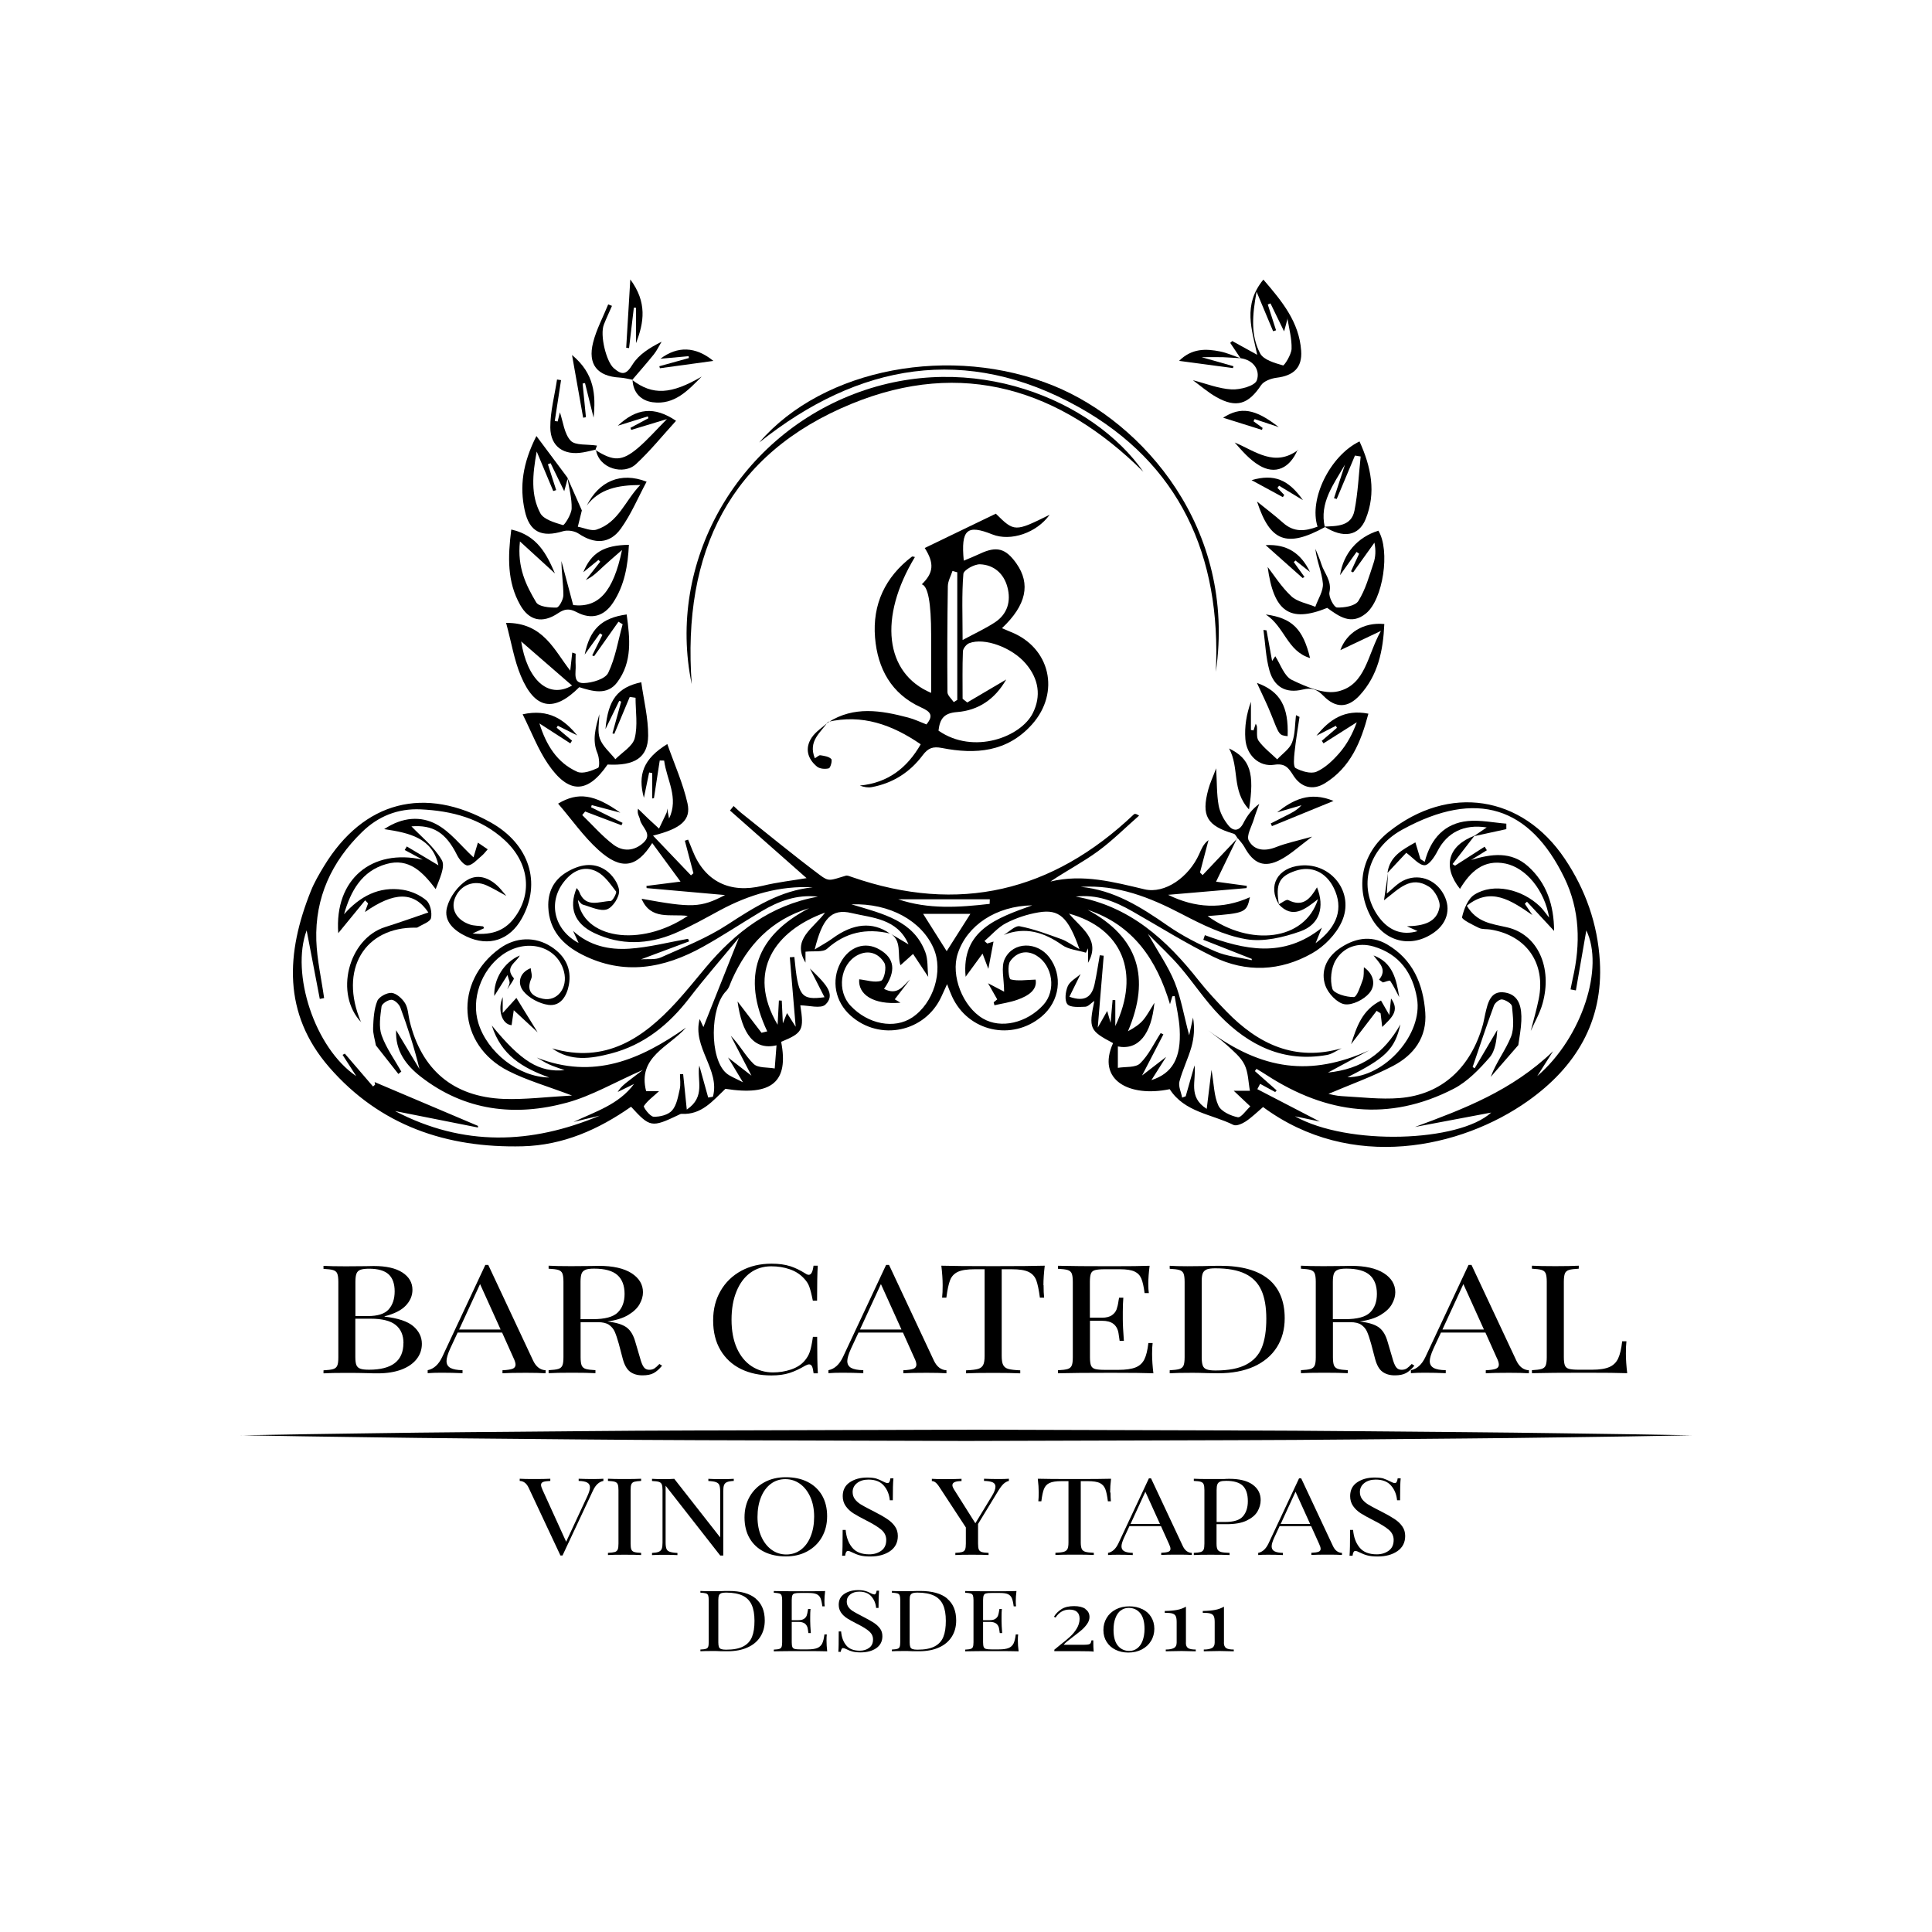
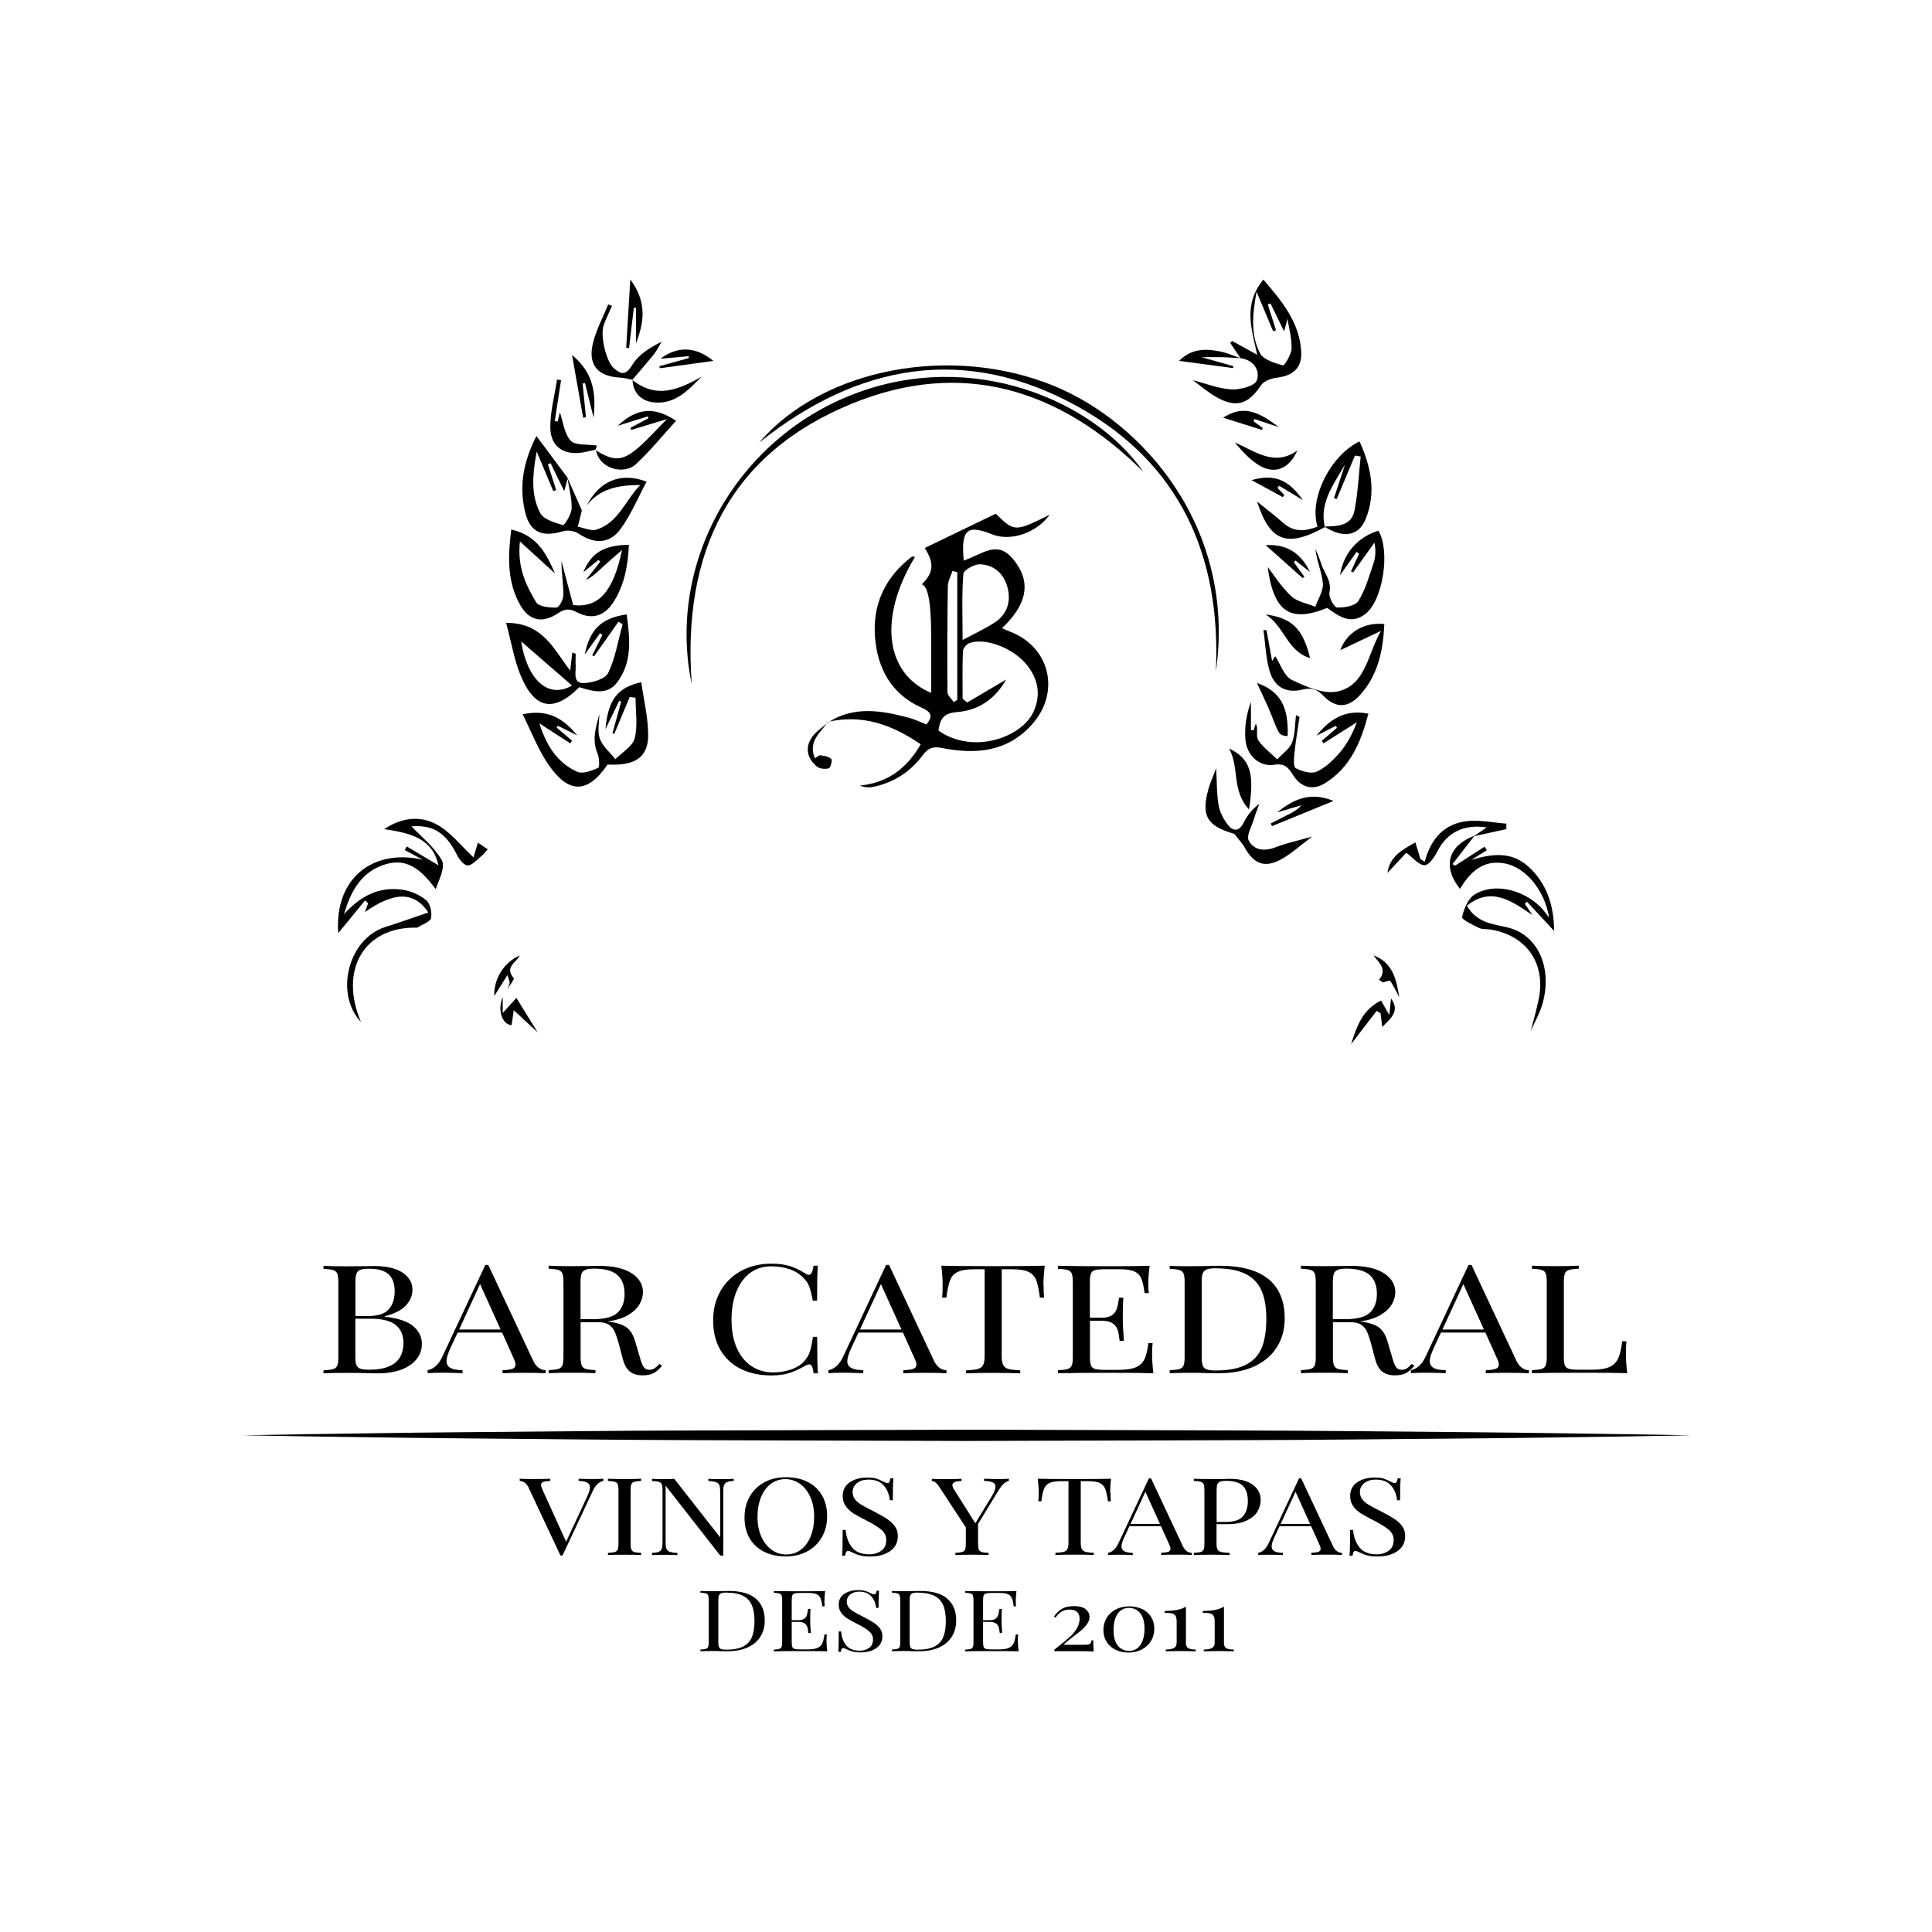
<svg xmlns="http://www.w3.org/2000/svg" id="Capa_1" data-name="Capa 1" viewBox="0 0 250 250">
  <defs>
    <style>
      .cls-1, .cls-2 {
        stroke-width: 0px;
      }

      .cls-2 {
        fill-rule: evenodd;
      }
    </style>
  </defs>
  <g>
-     <path class="cls-2" d="M179.62,112.83c-.05.82-.1,1.64-.17,2.8.75-.63,1.18-1.08,1.69-1.42,1.86-1.24,4.22-.72,5.46,1.17,1.24,1.88.83,3.96-1.03,5.28-2.9,2.06-6.32,1.27-8.08-1.84-2.21-3.93-1.34-8.35,2.2-11.17,7.78-6.2,17.26-4.76,22.79,3.47,2.7,4.02,4.25,8.44,4.54,13.27.46,7.83-3.14,13.7-9.3,18.07-8.67,6.15-22.88,9.21-34.28.79-.73.62-1.43,1.32-2.24,1.86-.45.3-1.22.64-1.6.45-2.82-1.4-6.32-1.63-8.24-4.62-5.2,1.08-9.5-1.14-7.33-5.96-3.04-1.61-3.17-1.88-2.42-5.47-.45.31-.8.75-1.18.76-.79.03-1.94.12-2.31-.33-.39-.47-.25-1.64.05-2.33.28-.64,1.09-1.05,1.66-1.57-.47.96-.95,1.92-1.45,2.94,2.12.75,2.93-.11,3.26-1.64.27-1.24.45-2.49.67-3.73.17.02.34.04.51.06-.24,2.9-.48,5.8-.77,9.3.6-1.06.9-1.59,1.22-2.15.12.43.21.73.44,1.53.12-1.36.19-2.16.26-2.95.11,0,.23.01.35.02v3.35c3.29-6.94.86-12.66-5.99-14.55,1.58,1.92,4.16,3.37,2.46,6.37v-1.88c-.09.19-.18.38-.27.57-1.03-.32-2.23-.4-3.07-.99-2.36-1.66-4.78-2.42-7.57-1.31.7-.4,1.48-1.24,2.08-1.12,1.83.35,3.61,1.03,5.37,1.66.7.25,1.32.72,2.35,1.3-1.47-4.17-2.62-5.21-5.29-4.76-1.44.24-2.9.72-4.2,1.39-1.05.54-1.88,1.53-2.8,2.32.12.11.24.22.36.32.27-.08.54-.17.81-.25-.22,1.17-.45,2.35-.67,3.53-.25-.66-.5-1.32-.75-1.97-.72.99-1.45,1.98-2.19,2.99-.58-6.02,4.06-7.6,8.62-9.24-4.69.08-8.44,2.59-9.64,6.25-.93,2.84.64,6.87,3.28,8.41,2.3,1.34,5.64.58,7.79-1.77,1.69-1.84,1.25-5.1-.88-6.39-1.34-.81-2.63-.38-3.41.74-.38.54-.18,2.28.06,2.34.96.25,2.03.06,3.24.03.23,1.35-.96,2.11-2.37,2.61-.95.34-1.97.48-2.96.71-.03-.13-.07-.25-.1-.38.23-.19.45-.37.46-.38-.43-.75-.81-1.42-1.19-2.09.79.41,1.58.82,2.08,1.09,0-1.64-.43-3.18.09-4.25,1.1-2.26,4.18-2.24,5.74-.22,1.82,2.36,1.39,5.71-.99,7.7-3.84,3.2-9.48,1.94-11.57-2.59-.21-.45-.38-.92-.65-1.61-.3.65-.51,1.13-.73,1.6-2.1,4.6-7.97,5.84-11.75,2.47-2.01-1.79-2.53-4.54-1.31-6.84,1.11-2.09,3.18-2.8,5.04-1.72,1.98,1.14,2.2,2.8.59,5.1,1.73.88,2.38-.29,3.37-1.22-.66.85-1.31,1.7-1.98,2.57,0,0,.31.18.74.44-3.53.3-5.51-1.09-5.34-3.03.96.1,2.02.48,2.83.19.4-.14.75-1.75.43-2.3-.74-1.26-2.07-1.77-3.52-.99-2.23,1.21-2.65,4.62-.86,6.52,2.27,2.41,5.67,3.06,7.98,1.52,2.76-1.84,4.05-6,2.77-8.94-1.53-3.53-5.63-5.87-10.64-5.7,4.18,1.25,8.02,2.12,9.56,6.17.37.96.26,2.11.38,3.21-.75-1.14-1.35-2.05-1.96-2.96-.49.44-.98.88-1.63,1.46-.47-1.31.3-3.27-1.46-4.19.79.47,1.58.94,2.5,1.49-1.45-3.37-4.73-3.42-7.36-4.05-2.65-.64-3.8.76-4.78,4.71.96-.59,1.66-.96,2.29-1.42,2.67-1.97,5.19-2.21,7.43-.65-3.04-.7-5.72-.17-8.12,1.98-.54.48-1.72.26-2.79.38v1.41c-1.83-3.02,1.02-4.41,2.53-6.47-6.43,2.33-10.22,7.56-6.14,14.51.06-1.08.11-2.11.17-3.14.12,0,.24.02.37.02.04.83.08,1.65.14,2.94.3-.75.42-1.04.54-1.33.28.44.56.88,1.12,1.77-.28-3.36-.52-6.18-.76-8.99.2-.01.39-.02.59-.04.49,5.1.82,5.61,3.9,5.21-.67-1.33-1.28-2.52-1.89-3.72.4.4.82.78,1.2,1.19.95,1.02,2.07,2.29.81,3.48-.6.57-2.18.1-3.25.1.5,3.19.32,3.57-2.48,4.72,1.01,5.18-1.2,7.04-7.21,6.08-1.63,1.54-3.08,3.4-5.69,3.24-.13,0-.26.09-.39.15-3.47,1.65-3.68,1.61-6.13-1.07-4.21,2.95-8.8,4.99-14.05,5.12-9.82.24-18.43-2.67-25-10.22-6.06-6.97-5.6-14.81-2.38-22.83.45-1.12,1.08-2.19,1.71-3.23,5.12-8.39,13.01-10.43,21.59-5.61,4.96,2.79,6.57,7.79,3.99,12.41-1.56,2.8-4.26,3.69-7.14,2.34-1.61-.75-3.01-1.97-2.54-3.78.35-1.34,1.43-2.82,2.61-3.53,1.53-.93,3.19-.17,4.38,1.23.23.27.46.55.69.82-.85-.46-1.67-.96-2.55-1.36-1.65-.75-3.39-.05-4.08,1.6-.6,1.44.15,2.86,1.91,3.46.53.18,1.13.15,1.69.24.07.01.11.17.15.24-.33.15-.65.29-1.49.68,2.72.29,4.35-.52,5.55-2.21,2.22-3.11,1.71-7.01-1.4-9.87-3.05-2.81-6.83-3.79-10.87-3.98-2.95-.13-5.48.88-7.59,2.94-3.94,3.84-6.09,8.49-5.91,14.03.09,2.49.66,4.97,1.01,7.45-.19.04-.38.07-.56.11-.59-3.06-1.17-6.12-1.7-8.87-2.07,5.56,1.02,15.21,6.42,18.86-.65-1.02-1.21-1.88-1.77-2.75.1-.05.19-.1.29-.16,1.22,1.42,2.44,2.84,3.65,4.25.09-.08.18-.16.27-.24-.05-.27-.11-.54-.06-.33,4.36,1.85,8.87,3.76,13.37,5.67,0,.07,0,.14,0,.21-3.52-.7-7.04-1.4-10.73-2.13,8.84,4.62,17.63,4.31,26.49.59-1.14.28-2.27.55-3.4.82,2.82-1.34,5.85-2.24,7.83-4.91-.7.34-1.41.69-2.11,1.03.37-.62.86-1.01,1.35-1.39.5-.39,1.01-.78,1.9-1.46-3.69,1.62-6.63,3.36-9.81,4.23-6.75,1.84-13.24,1.07-18.94-3.37-1.9-1.48-3.3-3.34-3.17-6,1.03,1.72,2.03,3.37,3.02,5.02-.67-2.77-1.52-5.38-2.47-7.95-.16-.44-.75-1-1.15-1.01-.44-.01-1.24.5-1.29.87-.16,1.23-.38,2.61.01,3.72.59,1.66,1.67,3.14,2.55,4.7-.13.1-.26.21-.38.31-.97-1.23-1.94-2.47-2.91-3.7-.13-.76-.39-1.52-.36-2.27.05-1.17.11-2.41.54-3.47.21-.54,1.25-1.1,1.86-1.05.63.06,1.37.74,1.74,1.34.39.64.4,1.51.58,2.27,1.53,6.34,5.64,9.85,12.18,10.11,2.75.1,5.51-.26,8.84-.44-3.19-1.21-5.85-1.96-8.26-3.19-6.58-3.35-7.08-11.53-1.08-15.85,2.04-1.47,4.56-1.58,6.66-.21,1.78,1.16,2.66,2.81,2.27,4.95-.27,1.44-1.08,2.78-2.65,2.57-1.17-.16-2.54-.89-3.26-1.81-.75-.96-.53-2.34.97-2.94.04.45.24.97.08,1.34-.69,1.6.1,2.33,1.5,2.62,1.88.39,3.27-1.44,2.73-3.51-.87-3.35-4.92-4.42-8.04-2.13-2.71,2-3.99,5.7-3.04,8.79,1.16,3.77,5.18,6.98,9.17,7.04-3.44-1.25-6.2-2.85-7.43-6.73,3.82,4.67,6.13,6.09,9.42,5.78-.81-.29-1.42-.48-1.99-.74-.56-.25-1.08-.59-1.61-.89,7.34,2.9,13.4.28,19.31-3.88-2.17,2.5-6.31,3.76-5.16,8.23h1.67c-.73.68-1.48,1.21-1.96,1.92-.1.15.79,1.36,1.25,1.38.81.04,1.91-.24,2.4-.81.6-.69.77-1.79.99-2.75.14-.62.03-1.29.03-1.94.14,0,.27-.01.41-.01.15,1.41.29,2.82.47,4.59,2.49-1.68,1.28-3.81,1.62-5.7.38,1.38.76,2.76,1.15,4.14.2-.03.41-.07.61-.1.97-3.48-2.71-6.43-1.71-10.06.28.61.5,1.09.48,1.04,1.46-3.66,3-7.53,4.6-11.56-2.17,2.63-4.38,5.16-6.42,7.81-2.66,3.46-5.88,6.07-10.16,7.18-2.59.67-5.19,1.06-7.59-.67,6.86,2.01,11.76-1.27,16.09-6.01,1.3-1.43,2.52-2.94,3.76-4.43,3.85-4.61,8.42-8.1,14.54-9.19-2.73-.32-5.11.58-7.35,1.92-2.52,1.51-4.97,3.14-7.54,4.57-5.02,2.79-10.21,3.75-15.6,1.02-2.52-1.27-4.28-3.16-4.4-6.14-.08-1.93.66-3.5,2.36-4.53,1.64-.99,3.44-1.37,5.07-.27.83.56,1.66,1.71,1.73,2.65.06.81-.81,2.16-1.57,2.42-.87.29-2.07-.32-3.11-.61-.24-.07-.42-.37-.65-.6.61,4.93,7.95,6.26,14.22,2.06-2.23-.29-4.79.6-5.98-2.22,6.52,1.19,7.64,1.17,10.8-.48-3.38-.3-6.76-.6-10.15-.9,0-.09-.01-.19-.02-.28,1.47-.19,2.94-.37,4.41-.56-1.21-1.65-2.44-3.33-3.66-4.99-2.01,3.19-4,3.58-6.98.88-1.92-1.74-3.44-3.93-5.2-5.98,2.58-1.54,4.7-1.21,8.05,1.17-1.54-.41-2.62-.7-3.7-.98-.03.09-.05.19-.08.28,1.36.67,2.72,1.35,4.07,2.02-.04.11-.09.21-.14.31-1.57-.59-3.13-1.19-4.7-1.78-.13.15-.25.31-.38.46,1.33,1.28,2.55,2.7,4.01,3.81,1.24.95,2.73.88,3.94-.26,1.21-1.15-.31-1.99-.48-2.99-.06-.36-.4-.68-.25-1.38.44.43.89.86,1.33,1.29.46.43.92.86,1.39,1.28.33-.68.66-1.37.98-2.06.05-.11.03-.26.06-.54.1.53.18.92.26,1.3,1.29-2.7-.32-5.02-.64-7.5-.19,0-.38,0-.57-.01-.25,1.63-.5,3.26-.75,4.88-.07.01-.14.02-.22.03v-3.28c-.13-.03-.26-.05-.4-.08-.23,1.13-.47,2.27-.68,3.28-.82-3-.07-5.05,3.03-6.96.92,2.62,2.03,5.08,2.61,7.66.49,2.16-.83,3.29-4.46,4.19,1.76,1.84,3.34,3.49,4.91,5.14.11-.09.22-.18.32-.27-.37-1.4-.74-2.8-1.11-4.21.14-.05.28-.09.42-.14.19.47.39.93.57,1.4,1.58,4.02,4.84,5.61,9.08,4.57,1.93-.47,3.93-.69,5.68-.99-3.23-2.85-6.57-5.8-9.91-8.75.16-.19.31-.38.47-.58.35.32.69.66,1.07.96,3.35,2.67,6.65,5.39,10.08,7.96,1.19.9,1.32.71,3.35.1.23-.07.55.08.81.17,13.82,4.8,25.93,1.91,36.47-8.1.1-.09.23-.14.69.15-1.76,1.54-3.43,3.22-5.31,4.6-1.94,1.42-4.1,2.54-6.16,3.93,4.2-1.01,8.17.06,12.18,1.01,2.61.61,5.71-1.54,7.07-4.57.28-.63.52-1.28,1.2-1.8-.37,1.4-.73,2.79-1.1,4.19.11.11.23.23.34.34,1.52-1.61,3.04-3.21,4.56-4.82l-.05-.06c-.92,1.9-1.84,3.81-2.77,5.73,1.01.14,2.5.34,3.98.54,0,.09-.02.19-.03.29-3.39.29-6.77.58-10.16.87,3.5,1.72,7.01,1.92,10.59.31-.43,2-.59,2.06-5.47,2.44,5.46,3.96,12.56,3.25,14.28-2.19-1.72,1.36-3.3,2.59-5.08.67.42-.2.98-.68,1.23-.55,1.91.97,2.86-.18,3.72-1.65,1.01,2.51.37,4.8-2.13,5.69-2.22.79-4.82,1.41-7.06,1.02-2.88-.5-5.68-1.88-8.32-3.26-4.12-2.15-8.3-3.81-13.07-3.51,4.32.41,7.79,2.61,11.23,5,1.92,1.34,4.06,2.43,6.22,3.36,1.45.63,3.12.77,4.69,1.13,0-.06,0-.11,0-.17-2.09-.82-4.18-1.64-6.27-2.47.07-.2.13-.4.2-.6,5.1,1.89,10.15,3.04,15.14-.96-.29.72-.49,1.21-.81,2,2.9-2.16,3.61-4.56,2.36-7.13-1.01-2.07-2.9-2.93-4.95-2.24-2.13.71-2.62,1.71-2.15,4.36-1.49-2.4-.19-4.76,2.79-5.04,4-.38,7.04,3.54,5.33,7.28-.74,1.63-2.27,3.2-3.84,4.08-4.09,2.32-8.53,2.53-12.79.44-3.59-1.76-6.99-3.9-10.47-5.88-2.26-1.29-4.6-2.22-7.32-1.9,6.98,1.22,11.76,5.58,15.93,10.88,1.11,1.4,2.34,2.71,3.59,4,4.1,4.22,8.86,6.49,14.88,4.75-.63.29-1.22.74-1.88.86-5.6,1-10.11-1.21-13.88-5.09-1.89-1.94-3.39-4.25-5.16-6.32-1.19-1.39-2.54-2.63-4.14-4.26,1.36,2.4,2.64,4.24,3.46,6.26.82,2.03,1.18,4.24,1.88,6.87.24-1.09.37-1.7.5-2.3.23,1.34.13,2.61-.21,3.82-.43,1.51-1.15,2.94-1.55,4.46-.16.62.22,1.38.35,2.08.15-.06.31-.11.46-.17.38-1.33.76-2.67,1.14-4,.27,1.95-.91,4.05,1.58,5.63.22-1.78.39-3.2.62-5.05.33,1.92.32,3.42.9,4.64.36.75,1.57,1.3,2.49,1.49.43.09,1.08-.9,1.63-1.4-.67-.63-1.34-1.26-2.14-2.02h2.09c-.21-1.14-.21-2.39-.7-3.38-.47-.97-1.42-1.74-2.24-2.5-.77-.71-1.65-1.31-2.48-1.95,7.06,5.19,13.27,6,20.84,2.6-1.64.88-3.28,1.77-5.32,2.87,4.38-.45,7.24-2.47,9.37-6.23-.71,3.21-1.95,4.39-6.85,6.83,4.8.03,9.8-5.56,9-10.21-.55-3.26-2.28-5.72-5.61-6.7-2-.58-3.86.04-4.9,1.75-.61,1.01-.77,2.6-.44,3.72.18.62,1.81,1.09,2.77,1.07.41,0,.86-1.42,1.16-2.23.18-.5.11-1.08.15-1.63,1.3.9,1.57,2.31.71,3.34-.7.84-2.21,1.61-3.21,1.45-.96-.15-2.13-1.4-2.49-2.42-.63-1.82.12-3.57,1.72-4.72,1.94-1.38,4.11-1.86,6.26-.61,3.33,1.94,4.68,5.12,4.95,8.8.24,3.25-1.49,5.53-4.19,6.94-2.69,1.4-5.58,2.43-8.34,3.61.36.07,1.04.26,1.72.29,2.49.13,5.01.45,7.49.25,5.45-.44,9.24-3.93,10.8-9.58.11-.41.17-.84.27-1.26.33-1.42.66-3.12,2.55-2.82,1.92.3,2.2,2.03,2.13,3.69-.04,1.04-.25,2.08-.39,3.12-1.19,1.37-2.38,2.74-3.57,4.11.72-1.93,1.94-3.47,2.63-5.21.45-1.15.24-2.62.12-3.92-.03-.35-.8-.82-1.28-.89-.32-.05-.93.43-1.06.81-.97,2.63-1.85,5.29-2.75,7.93.09.06.17.11.26.17.98-1.66,1.95-3.31,2.93-4.97-.09,1.29-.24,2.7-1.01,3.58-1.34,1.54-2.86,3.12-4.64,4.04-8.37,4.31-16.46,3.25-24.21-1.78-.43-.28-.87-.54-1.3-.8-.07.09-.14.19-.21.29.94.83,1.88,1.67,2.82,2.5-.06.07-.13.14-.19.21-.65-.35-1.3-.71-1.95-1.06-.12.23-.24.46-.36.69,2.68,1.39,5.37,2.78,8.08,4.19-.96-.2-1.9-.4-3.21-.68,6.88,3.86,21.24,3.33,25.39-.48-3.08.58-6.47,1.22-9.86,1.86,6.33-2.34,12.52-4.67,17.87-9.8-.87,1.37-1.46,2.3-2.05,3.22,5.86-5.04,8.67-14.11,6.35-18.85-.41,2.36-.88,5.06-1.35,7.76-.23-.04-.46-.08-.69-.13.1-.48.18-.96.29-1.43,1.02-4.46.93-8.86-1.1-13.03-4.43-9.1-11.29-11.52-20.97-6.21-4.55,2.49-5.73,7.47-3.14,11.16,1.32,1.88,3.08,2.58,5.13,1.97-.41-.19-.76-.35-1.38-.63,2.12-.04,3.88-.49,4.22-2.49.13-.8-.62-2.16-1.37-2.63-2.37-1.5-3.89.29-5.82,1.76.18-1.24.36-2.48.55-3.71ZM105.18,114.82c-4.32-.23-8.24.95-11.96,2.94-1.95,1.05-3.89,2.16-5.92,3.02-3.44,1.45-6.97,1.58-10.41-.05-2.57-1.22-3.33-3.27-2.27-5.82.13.18.27.32.33.48.82,2.18,2.62,1.23,4.07,1.2.26,0,.82-1.07.7-1.23-.73-.95-1.47-2.05-2.48-2.57-1.7-.87-3.21-.07-4.31,1.37-2.06,2.68-1.2,6.19,1.94,7.86-.25-.55-.48-1.06-.71-1.56,2.13,1.95,4.69,2.47,7.27,2.3,2.55-.17,5.07-.83,7.6-1.28.05.11.1.22.15.33-2.05.76-4.09,1.53-6.24,2.33.92-.07,1.86.08,2.58-.25,2.92-1.31,5.95-2.5,8.61-4.24,3.46-2.25,6.85-4.42,11.05-4.83ZM100.49,135.26c-2.91.69-4.48-1.48-5.05-5.67.94,1.22,2.02,2.64,3.1,4.05.25-.06.49-.12.74-.18-3.36-7.13-1.4-12.39,5.42-15.94-4.92,1.49-7.98,4.8-9.98,9.24-.23.51-.38,1.12-.76,1.49-2.09,2.12-2.16,8.67-.01,10.59.49.44,1.17.66,2.19,1.21-.76-1.27-1.24-2.06-1.93-3.21,1.27.98,2.18,1.69,3.03,2.35-.92-1.76-1.8-3.46-2.68-5.16,1.16,1.17,1.88,2.6,2.97,3.65.57.54,1.79.41,2.72.58.07-.89.14-1.79.23-2.98ZM151.4,129.95c-1.72-5.75-4.74-10.25-10.66-12.22,6.59,3.56,8.16,8.8,5.22,15.71.84-.45,1.48-.88,1.96-1.44.52-.61.89-1.34,1.46-2.24-.38,4.05-2.06,6.17-4.73,5.65v2.77c.98-.17,2.29,0,2.88-.58,1.11-1.08,1.8-2.59,2.66-3.92.12.05.23.11.35.17-.91,1.75-1.81,3.49-2.76,5.32.87-.68,1.76-1.36,3.12-2.41-.84,1.32-1.34,2.11-1.91,3.01,2.74-.88,3.86-2.88,3.66-6.58-.08-1.44-.42-2.87-.65-4.3-.1.01-.2.02-.3.03-.09.32-.18.63-.31,1.05ZM122.5,123.08c.99-1.56,2.05-3.22,3.07-4.83h-6.12c1.08,1.7,2.09,3.3,3.05,4.83ZM116.24,116.37c3.9,1.32,7.86,1.05,11.82.59,0-.2.01-.39.02-.59h-11.84Z" />
    <path class="cls-2" d="M46.76,132.3c-3.52-3.64-1.72-10.82,3.08-12.34,1.82-.57,3.62-1.22,5.59-1.89-1.86-2.77-4.46-2.68-8.21-.05.19-.52.3-.82.41-1.12-.13-.13-.25-.27-.38-.4-1.08,1.32-2.17,2.65-3.48,4.25-.52-7.02,4.4-10.98,10.92-9.51-.77-.42-1.55-.83-2.32-1.25.09-.15.18-.31.27-.46,1.36.81,2.72,1.62,4.09,2.44-.76-3.5-3.66-4.19-7.02-4.68,2.4-1.6,4.77-1.7,6.76-.63,1.8.96,3.16,2.77,4.8,4.28.12-.42.32-1.06.57-1.9.42.28.85.57,1.27.86-.27.3-.51.63-.82.88-.56.46-1.14,1.16-1.76,1.21-.43.04-1.1-.76-1.38-1.33-1.46-2.95-3.13-3.94-5.91-3.73,1.19,1.26,2.91,2.61,3.93,4.37.49.85-.32,2.47-.79,3.75-1.7-2.25-3.48-4.06-6.37-3.25-3.2.9-4.63,3.49-5.49,6.5,2.05-2.3,4.5-3.64,7.61-3.16,1.07.17,2.22.67,3.03,1.36.52.44.77,1.59.61,2.3-.11.5-1.11.81-1.72,1.2-.06.04-.14.04-.21.04-6.64-.12-10.05,5.4-7.11,12.26Z" />
    <path class="cls-2" d="M147.94,61.04c-10.79-10.7-23.44-14.65-37.72-8.8-15.75,6.44-21.97,19.16-20.71,36.29-3.28-15.69,5.79-31.72,21-37.55,15.32-5.88,31.02.84,37.44,10.07Z" />
    <path class="cls-2" d="M98.26,57.24c8.31-9.65,24.92-12.71,38.13-7.3,11.47,4.69,23.63,18.39,20.94,36.99.71-15.07-4.69-26.96-17.74-34.25-14.58-8.14-28.48-5.67-41.32,4.56Z" />
    <path class="cls-2" d="M74.49,84.58c0,.5-.03,1,0,1.5.06.92-.42,2.35,1.06,2.31,1.1-.03,2.77-.53,3.15-1.32.94-1.95,1.28-4.18,1.87-6.29-.18-.11-.36-.22-.54-.33-1.05,1.49-2.1,2.97-3.15,4.46-.08-.03-.17-.07-.25-.1.44-.88.88-1.77,1.32-2.65-.1-.07-.21-.14-.31-.21-.66.92-1.33,1.84-1.98,2.75.66-3.25,2.15-4.74,5.43-5.19.42,3.07.77,6.13-1.23,8.79-1.3,1.72-3.2,1.15-4.9.62-3.29,3.29-5.74,2.88-7.56-1.45-.87-2.06-1.22-4.33-1.91-6.87,4.8-.03,6.2,3.5,8.3,6.18.09-.85.18-1.59.26-2.34.15.05.29.1.44.15ZM67.44,83c.74,4.8,3.41,7.54,6.58,5.71-2.37-2.05-4.66-4.04-6.58-5.71Z" />
    <path class="cls-2" d="M78.35,94.31c.34-3.76,1.55-5.36,4.63-6.03.32,2.32.91,4.63.89,6.92-.02,2.85-1.77,3.92-5.25,3.73-2.6,3.79-5.03,3.85-7.7-.06-1.3-1.9-2.13-4.12-3.29-6.44,3.4-.74,5.36.67,7.06,2.73-.84-.42-1.67-.83-2.51-1.25-.05.08-.1.17-.15.25.66.56,1.33,1.12,1.99,1.68-.07.12-.15.23-.22.35-1.33-.86-2.67-1.72-4-2.58.86,2.75,2.26,5.09,4.9,6.26.71.31,1.87-.13,2.69-.51.23-.11.16-1.32-.08-1.89-.73-1.72-.21-3.37.24-5.05,0,1.06-.27,2.22.07,3.16.37,1,1.31,1.78,2.01,2.66.87-.89,2.23-1.66,2.5-2.71.42-1.65.11-3.49.11-5.24-.25-.04-.5-.08-.75-.11-.67,1.59-1.34,3.19-2,4.78-.08-.02-.16-.04-.24-.06.37-1.37.75-2.74,1.13-4.11-.08-.04-.17-.07-.25-.11-.54,1.1-1.07,2.2-1.76,3.62Z" />
    <path class="cls-2" d="M77.44,72.45c-.63.51-1.26,1.03-1.96,1.6,1.01-2.5,2.65-3.51,5.9-3.55-.13,2.67-.56,5.24-2.06,7.5-1.16,1.75-2.78,2.22-4.68,1.22-.97-.51-1.56-.45-2.44.14-2.02,1.35-3.73.97-4.89-1.08-1.7-3.01-1.6-6.24-1.15-9.76,3.4.77,4.58,3.22,5.65,5.68-1.34-1.22-2.74-2.51-4.53-4.14-.37,3.41.82,5.71,2.1,7.88.34.57,1.73.7,2.63.68.33,0,.89-1.04.89-1.61,0-1.46-.24-2.92-.25-4.41.51,1.9,1.01,3.79,1.52,5.7,3.26.37,5.18-1.67,6.32-7.13-1,.88-1.73,1.49-2.43,2.14-.68.63-1.31,1.3-2.25,1.74.62-.79,1.24-1.58,1.86-2.37-.08-.08-.16-.16-.24-.24Z" />
    <path class="cls-2" d="M190.81,108.13c-.95,1.23-1.9,2.46-2.85,3.68.11.07.21.14.32.21,1.28-.82,2.55-1.64,3.83-2.46.1.15.19.31.29.46-.68.42-1.36.84-2.04,1.26,2.62-.79,5.17-1.16,7.38.83,2.38,2.14,3.34,4.99,3.36,8.35-1.17-1.26-2.34-2.52-3.51-3.78-.09.09-.19.18-.28.27.26.38.51.77.98,1.46-2.82-1.95-5.4-3.68-8.48-1.21,1.27,2.17,3.21,2.34,5.18,2.79,4,.9,5.93,5.22,4.61,9.89-.34,1.22-1,2.35-1.52,3.52.35-1.37.75-2.74,1.03-4.12.94-4.64-1.6-8.26-6.26-9-.5-.08-1.05,0-1.48-.21-.81-.39-2.25-1.1-2.18-1.39.24-1.06.76-2.39,1.61-2.92,2.43-1.54,6.13-.73,8.49,1.55.36.35.64.77,1.17,1.43-.59-3.54-2.99-6.43-5.63-6.99-2.84-.59-4.56,1.03-5.91,3.27-2.31-2.9-1.53-5.6,1.88-6.88Z" />
    <path class="cls-2" d="M75.91,65.45c1.59-3.17,4.39-4.43,7.76-3.12-1.11,2.06-2,4.22-3.33,6.07-1.44,2.01-3.42,2.03-5.47.65-.52-.35-1.41-.49-2.01-.31-2.76.84-4.36.12-4.96-2.69-.67-3.07-.29-6.07,1.51-9.63,1.54,2.06,2.8,3.74,4.06,5.44-.14.55-.29,1.08-.46,1.7-.62-1.26-1.19-2.44-1.76-3.62-.12.05-.23.1-.35.14.36,1.12.72,2.23,1.07,3.34-.13.04-.26.08-.38.12-.65-1.55-1.3-3.11-2.14-5.11-.56,3.04-.77,5.64.46,7.97.44.83,1.88,1.23,2.94,1.55.17.05,1.1-1.39,1.12-2.15.04-1.32-.34-2.66-.55-3.99.62,1.41,1.25,2.83,1.87,4.24-.17.7-.35,1.41-.52,2.11.81.14,1.73.6,2.43.37,2.84-.92,3.69-3.75,5.65-5.77-2.9.01-5.29.49-6.95,2.69Z" />
    <path class="cls-2" d="M171.44,68.21c-4.99,2.73-7.1,1.83-8.78-3.31.92.75,2.19,1.7,3.37,2.75,1.42,1.27,2.87,1.09,4.46.5-1.15-3.56,1.62-9.19,5.43-11.03,1.5,3.29,2.19,6.62.79,10.06-.9,2.22-2.92,2.5-5.34.96,1.64-.07,3.5-.02,3.9-2.08.45-2.29.55-4.66.8-6.99-.25-.04-.49-.08-.74-.12-.79,1.87-1.57,3.75-2.36,5.62-.12-.04-.23-.08-.35-.11.47-1.45.94-2.89,1.42-4.34-1.46,2.54-3.34,4.94-2.61,8.09Z" />
    <path class="cls-2" d="M164.03,73.36c.77.98,1.75,2.56,3.06,3.79.78.73,2.06.93,3.11,1.37.35-1.01,1.06-2.05.98-3.02-.13-1.49-.81-2.92-.97-4.48.26.65.56,1.28.76,1.94.37,1.21,1.39,2.17,1.06,3.68-.13.6.59,1.95.97,1.97.94.04,2.36-.19,2.77-.84.92-1.46,1.4-3.22,1.96-4.89.27-.79.32-1.65.12-2.66-.92,1.28-1.84,2.57-2.76,3.85-.09-.05-.18-.09-.27-.14.35-.76.7-1.52,1.05-2.28-.11-.08-.22-.15-.33-.23-.71,1-1.43,2.01-2.14,3.01.44-2.82,2.23-4.9,4.96-5.76,1.56,2.56.62,8.91-1.62,10.72-1.91,1.55-3.47.37-5-.73-4.91,2-6.94.43-7.71-5.32Z" />
    <path class="cls-2" d="M168.16,92.75c-.22,1.54-.49,3.08-.65,4.63-.07.69-.18,1.84.14,2.01.78.42,1.97.78,2.7.47,1.12-.49,2.12-1.45,2.95-2.4.97-1.11,1.69-2.43,2.27-4-1.44.91-2.87,1.82-4.31,2.73-.07-.11-.14-.22-.22-.33.65-.56,1.31-1.12,1.96-1.68-.05-.09-.09-.17-.14-.26-.84.43-1.67.85-2.51,1.28,1.67-2.07,3.62-3.46,6.72-2.85-.97,3.68-2.32,6.97-5.64,9.01-1.58.97-3.1.53-4.09-1.04-.61-.96-1.04-1.58-2.46-1.36-1.95.3-3.58-1.23-3.73-3.33-.12-1.6.14-3.22.72-4.82v3.65c.11.02.22.04.33.06.1-.28.19-.56.29-.87.06.12.13.23.15.33.07.64-.1,1.45.23,1.89.66.9,1.59,1.61,2.4,2.39.66-.72,1.59-1.33,1.92-2.17.42-1.09.36-2.36.51-3.55.15.08.3.15.45.23Z" />
    <path class="cls-2" d="M163.89,81.58c.23,1.25.45,2.49.72,3.95.26-.39.4-.59.41-.61.67,1.02,1.15,2.59,2.16,3.07,1.84.88,4.17,1.9,5.97,1.47,3.59-.85,3.78-4.72,5.54-7.82-2.13,1.01-3.77,1.79-5.25,2.49.79-2.22,2.98-3.65,5.69-3.38-.15,3.41-.8,6.64-3.2,9.24-1.51,1.64-3.09,1.67-4.65.08-.84-.86-1.51-1.13-2.72-.84-2.17.53-3.7-.34-4.3-2.49-.47-1.68-.53-3.48-.77-5.23.13.02.27.04.4.06Z" />
    <path class="cls-2" d="M160.17,108.49c-.17-.2-.3-.53-.51-.6-3.48-1.03-4.24-2.3-3.3-5.76.22-.81.59-1.59,1.01-2.71.11,1.84.06,3.34.32,4.79.16.91.65,1.84,1.24,2.57.64.81,1.42.83,1.98-.3.46-.91,1.08-1.75,2.04-2.46-.24.66-.5,1.32-.7,1.99-.28.93-1,2.13-.66,2.76.71,1.32,2.11,1.42,3.57.83,1.27-.5,2.63-.78,4.63-1.34-1.65,1.23-2.77,2.28-4.07,2.97-2.12,1.13-3.51.55-4.7-1.64-.23-.42-.59-.78-.89-1.17,0,0,.04.06.04.06Z" />
    <path class="cls-2" d="M77.05,58.23c2.34,1.48,3.43,1.49,5.5-.26,1.22-1.04,2.29-2.26,3.75-3.74-1.82.55-3.22.97-4.62,1.4-.04-.09-.07-.18-.1-.27.77-.41,1.54-.82,2.32-1.24-.02-.08-.05-.16-.07-.24-1.25.39-2.5.78-3.89,1.21,2.42-2.28,4.71-2.55,7.54-.64-1.75,1.92-3.34,3.9-5.19,5.61-1.55,1.44-4.79.62-5.18-1.88l-.05.04Z" />
    <path class="cls-2" d="M179.54,112.94c.29-2.14,1.94-2.99,3.61-3.94.24.79.44,1.47.65,2.16.19.12.37.24.56.36.79-3.07,2.63-5,5.59-5.28,1.63-.15,3.31.21,4.97.34,0,.24,0,.47,0,.71-1.41.31-2.81.61-4.22.92.55-.38,1.1-.75,1.68-1.14-2.96-.46-5.14.66-6.37,3.07-.38.74-1.1,1.82-1.67,1.82-.73,0-1.45-.94-2.37-1.61-.64.68-1.54,1.64-2.44,2.61Z" />
    <path class="cls-2" d="M81.86,49.14c-.55-.1-1.1-.25-1.65-.28-2.91-.16-4.19-1.69-3.46-4.55.43-1.7,1.29-3.28,1.95-4.92.16.07.33.13.49.19-.35.81-.73,1.6-1.05,2.42-.54,1.38.32,4.82,1.29,5.65,1.07.92,1.6.85,2.42-.48.79-1.28,2.21-2.17,3.76-2.95-.33.54-.6,1.13-.99,1.62-.91,1.13-1.87,2.22-2.81,3.32l.04-.04Z" />
    <path class="cls-2" d="M77.09,58.18c-.55.12-1.1.27-1.65.36-2.46.43-4.21-.73-4.23-3.22-.01-2.07.56-4.14.87-6.21.17.03.35.05.52.08-.27,1.76-.54,3.52-.81,5.28.12.02.25.05.37.07.1-.43.21-.85.29-1.19.42,1.23.56,2.77,1.39,3.67.6.65,2.13.44,3.41.64.05-.14-.08.21-.21.57l.05-.04Z" />
    <path class="cls-2" d="M162.65,88.37c3.02,1.1,4.11,3.06,3.97,6.89-1.11-.12-1.08-.14-2.12-2.78-.52-1.33-1.17-2.6-1.85-4.1Z" />
    <path class="cls-2" d="M161.62,104.74c-2.29-2.48-1.2-5.38-2.58-7.89,2.73,1.32,3.33,3.17,2.58,7.89Z" />
    <path class="cls-2" d="M81.81,49.17c2.65,2.02,5.04,1.87,8.99-.44-1.76,1.77-3.51,3.7-6.35,3.32-1.48-.2-2.54-1.22-2.6-2.92l-.04.04Z" />
    <path class="cls-2" d="M81.03,45c.17-2.74.33-5.49.53-8.84,2.2,2.96,1.78,5.57.74,8.24v-4.57c-.09,0-.19-.01-.28-.02-.21,1.74-.42,3.49-.62,5.23-.12-.01-.25-.02-.37-.04Z" />
    <path class="cls-2" d="M164.44,106.55c.68-.34,1.35-.69,2.03-1.03.68-.34,1.36-.67,1.94-1.32-1.05.31-2.11.61-3.16.92,2.06-1.63,4.22-2.75,7.31-1.48-2.92,1.19-5.44,2.23-7.97,3.26-.05-.11-.1-.23-.15-.34Z" />
    <path class="cls-2" d="M163.79,79.51c3.44.47,4.82,1.89,5.73,5.64-2.96-.88-3.26-4.02-5.73-5.64Z" />
    <path class="cls-2" d="M74.02,45.94c2.92,2.41,3.09,5.18,2.79,8.1-.37-1.49-.74-2.98-1.11-4.47-.1.02-.2.04-.31.06.14,1.45.29,2.91.43,4.36-.12.02-.24.04-.36.06-.45-2.52-.9-5.05-1.44-8.11Z" />
    <path class="cls-2" d="M167.92,58.19c-1.03,2.43-2.91,3.28-5,2.02-1.22-.73-2.19-1.86-3.15-2.95,2.7,1.13,5.15,3.22,8.2.97l-.04-.04Z" />
    <path class="cls-2" d="M160.49,46.35c-.76-.04-1.52-.1-2.28-.13-.77-.02-1.54,0-2.72,0,1.64.47,2.88.82,4.12,1.17-.02.08-.04.16-.06.24-2.21-.29-4.42-.59-6.98-.93,1.65-1.64,3.47-1.59,5.32-1.22.89.18,1.74.57,2.62.87,0,0-.02,0-.02,0Z" />
    <path class="cls-2" d="M92.32,46.7c-2.47.34-4.7.64-6.93.95-.02-.09-.05-.17-.07-.26,1.27-.35,2.55-.71,3.82-1.06,0-.08-.02-.16-.03-.24-1.24.11-2.47.22-3.65.33,2.19-1.65,4.53-1.62,6.86.29Z" />
    <path class="cls-2" d="M165.47,55.27c-1.44-.48-2.28-.76-3.12-1.04-.05.09-.1.19-.15.28.39.29.79.58,1.18.86-.03.09-.06.18-.08.26-1.65-.52-3.29-1.03-5.03-1.58,2.27-1.45,4.13-1.19,7.2,1.22Z" />
    <path class="cls-2" d="M168.55,74.79c-1.51-1.35-3.03-2.7-4.78-4.25,2.87-.16,4.6,1.13,5.74,3.47-.63-.49-1.25-.99-1.88-1.48-.07.07-.14.14-.21.21.46.64.92,1.28,1.38,1.92-.08.04-.17.09-.25.14Z" />
    <path class="cls-2" d="M168.6,64.72c-1.12-.68-2.11-1.27-3.09-1.87-.07.09-.14.19-.21.28.29.31.58.61.88.92-.06.09-.12.19-.18.28-1.29-.7-2.58-1.4-4.05-2.2,2.92-.84,4.77-.09,6.66,2.6Z" />
    <path class="cls-2" d="M179.99,129.19c1.19,1.61.05,2.53-1.13,3.7-.09-.73-.15-1.25-.21-1.76-.17-.11-.34-.22-.51-.33-1.1,1.44-2.21,2.88-3.31,4.32.71-2.21,1.41-4.43,3.87-5.65.33.57.59,1.02,1.08,1.88.1-1,.16-1.58.22-2.15Z" />
    <path class="cls-2" d="M69.58,133.59c-.94-.87-1.89-1.74-3.1-2.87-.13.93-.21,1.44-.28,1.94-1.28-.11-1.84-2.04-1.15-3.64v2.06c.59-.65.95-1.05,1.77-1.95,1,1.62,1.88,3.04,2.76,4.47Z" />
    <path class="cls-2" d="M65.65,127.99c.1-.26.25-.52.29-.79.03-.18-.09-.38-.27-1.03-.72,1.15-1.26,2-1.71,2.71-.09-2.17,1.24-4.37,3.3-5.24-.44.91-2.03,1.5-.78,2.93.11.13-.53.93-.82,1.42Z" />
    <path class="cls-2" d="M177.75,123.64c2.49.92,2.95,3.13,3.31,5.39-.38-.71-.72-1.44-1.17-2.11-.07-.1-.62.13-.95.21-.16-.12-.32-.24-.49-.36,1.12-1.35-.03-2.19-.71-3.13Z" />
    <g>
      <path class="cls-2" d="M107.18,93.46c3.33-2.13,6.83-1.53,10.33-.61.81.21,1.59.59,2.37.89.98-1.19.5-1.66-.69-2.2-3.85-1.74-5.63-5.03-5.96-9.04-.35-4.3,1.31-7.83,4.77-10.47.07-.06.26.03.39.05-4.7,7.77-3.94,15.03,2.1,17.58,0-2.58,0-5.05,0-7.52q0-6.19-1.21-6.53c1.52-1.47,1.65-2.71.38-4.7,3.09-1.49,6.16-2.98,9.2-4.44,2.39,2.37,2.47,2.37,6.96.14-1.67,2.34-5.03,3.49-7.42,2.54-3.27-1.31-4.07-.65-3.69,3.4.76-.32,1.44-.59,2.1-.9,2.15-1.01,3.32-.71,4.71,1.26,1.87,2.65,1.29,5.4-1.87,8.38.41.17.77.33,1.14.48,5.11,2.02,6.44,7.83,2.76,11.96-3.21,3.6-7.32,3.91-11.66,3.06-1.18-.23-1.78,0-2.49.93-1.64,2.2-3.85,3.62-6.58,4.13-.49.09-1.01.01-1.56-.2,3.67-.35,6.13-2.3,7.88-5.34-3.73-2.56-7.59-3.92-12.02-2.9l.05.05ZM121.45,94.55c4.54,3.15,10.68.82,12.21-2.3,1.07-2.16.78-4.38-.93-6.38-1.77-2.08-5.35-3.41-7.32-2.64-.36.14-.79.68-.81,1.05-.08,2.04-.04,4.09-.04,6.14.2.16.4.32.6.48,1.62-.96,3.24-1.91,5.04-2.97-1.47,2.59-3.65,4-6.35,4.21-1.7.13-2.23.86-2.41,2.41ZM124.56,82.82c1.71-.92,3.02-1.52,4.2-2.3,1.62-1.08,2.08-2.74,1.6-4.54-.46-1.75-1.74-2.89-3.54-2.96-.74-.03-2.12.75-2.16,1.24-.22,2.69-.1,5.4-.1,8.57ZM123.85,74.05c-.2-.06-.4-.11-.6-.17-.21.66-.59,1.31-.6,1.97-.07,4.57-.09,9.14-.05,13.71,0,.43.53.86.81,1.29.15-.09.3-.18.46-.28,0-5.51,0-11.02,0-16.53Z" />
      <path class="cls-2" d="M107.13,93.4c-.89,1.38-2.61,2.45-1.69,4.72.3-.17.53-.42.72-.39.49.08,1.09.16,1.4.48.17.17-.09,1.15-.31,1.21-.47.13-1.17.07-1.53-.22-1.25-1.03-1.6-2.41-.67-3.78.53-.78,1.41-1.32,2.12-1.97,0,0-.05-.06-.05-.06Z" />
    </g>
    <g>
      <path class="cls-1" d="M160.52,46.36s0,0,0,0c0,0-.02,0-.02,0h.03Z" />
      <path class="cls-1" d="M168.37,45.39c-.26-3.71-2.45-6.38-4.89-9.21-2.71,3.3-1.47,6.5-.8,9.73-1.1-.61-2.16-1.2-3.23-1.78-.09.08-.17.16-.26.24.44.66.88,1.32,1.33,1.98,1.71.23,2.57,1.58,2.11,2.87-.26.72-2.15,1.23-3.27,1.17-1.67-.09-3.31-.76-5-1.19.98.72,1.95,1.57,3.05,2.19,2.58,1.45,4.13.92,5.77-1.54.36-.54,1.3-.88,2.01-.97,2.21-.27,3.33-1.31,3.18-3.49ZM166.01,47.28c-1.07-.31-2.5-.71-2.95-1.55-1.23-2.34-1.02-4.94-.46-7.98.84,2,1.49,3.55,2.14,5.11.13-.04.25-.08.38-.12-.36-1.12-.71-2.23-1.07-3.34.12-.05.23-.1.35-.14.57,1.18,1.14,2.35,1.76,3.62.16-.59.31-1.1.44-1.63,0-.04-.02-.08-.02-.12,0,0,.03.04.04.05,0,.02-.01.05-.02.07.21,1.29.57,2.59.53,3.88-.03.77-.95,2.21-1.12,2.16Z" />
    </g>
  </g>
  <g>
    <path class="cls-1" d="M53.47,171.6c.74.64,1.12,1.4,1.12,2.29,0,.75-.23,1.41-.69,1.99-.46.58-1.12,1.03-1.97,1.35-.86.32-1.87.48-3.04.48-.43,0-.79,0-1.09-.02-1.01-.03-2.01-.04-2.99-.04-1.3,0-2.28.02-2.95.06v-.39c.57-.03.99-.08,1.25-.16s.44-.23.53-.45c.1-.22.14-.58.14-1.08v-9.75c0-.5-.05-.86-.14-1.08-.09-.22-.27-.37-.53-.45s-.68-.13-1.25-.16v-.39c.67.04,1.63.06,2.9.06l2.57-.02c.3-.01.64-.02,1.02-.02,1.62,0,2.86.28,3.72.84.86.56,1.3,1.31,1.3,2.24,0,.76-.29,1.44-.87,2.05s-1.49,1.06-2.74,1.38v.04c1.74.2,2.99.61,3.73,1.25ZM46.64,164.31c-.25.09-.42.26-.51.49-.09.23-.14.59-.14,1.06v4.44h1.59c1.3,0,2.21-.29,2.72-.87.51-.58.77-1.36.77-2.33s-.26-1.72-.78-2.2c-.52-.48-1.37-.73-2.54-.73-.49,0-.86.05-1.11.14ZM52.21,173.81c0-1.04-.34-1.82-1.01-2.36s-1.75-.81-3.22-.81h-2v4.97c0,.47.05.82.14,1.04.1.22.27.38.51.46.24.09.62.13,1.13.13,2.96,0,4.44-1.15,4.44-3.44Z" />
    <path class="cls-1" d="M70.6,177.31v.39c-.63-.04-1.48-.06-2.54-.06-1.36,0-2.38.02-3.04.06v-.39c.6-.03,1.03-.09,1.3-.19.26-.1.39-.28.39-.54,0-.22-.1-.53-.29-.92l-1.45-3.23h-5.75l-.97,2.08c-.32.71-.47,1.25-.47,1.61,0,.41.17.7.51.89.34.18.86.28,1.56.29v.39c-.9-.04-1.81-.06-2.73-.06-.71,0-1.31.02-1.78.06v-.39c.79-.16,1.42-.73,1.88-1.71l5.58-11.91h.38l5.8,12.37c.38.81.93,1.23,1.64,1.26ZM64.78,172.04l-2.66-5.88-2.71,5.88h5.37Z" />
    <path class="cls-1" d="M85.67,176.72c-.37.45-.73.77-1.09.96-.36.2-.85.29-1.45.29-.65,0-1.18-.16-1.6-.47-.42-.32-.73-.87-.94-1.65l-.52-1.97c-.19-.68-.37-1.21-.53-1.57s-.42-.66-.75-.89c-.33-.22-.8-.33-1.4-.33h-2.26v4.52c0,.5.05.86.14,1.08.1.22.27.37.53.45.26.08.68.13,1.25.16v.39c-.73-.04-1.73-.06-3.02-.06-1.36,0-2.38.02-3.04.06v-.39c.57-.03.99-.08,1.25-.16.26-.08.44-.23.53-.45.1-.22.14-.58.14-1.08v-9.75c0-.5-.05-.86-.14-1.08-.09-.22-.27-.37-.53-.45-.26-.08-.68-.13-1.25-.16v-.39c.66.04,1.63.06,2.9.06l2.57-.02c.3-.01.64-.02,1.02-.02,1.84,0,3.25.32,4.24.95.99.64,1.48,1.46,1.48,2.47,0,.51-.15,1.03-.44,1.54-.29.52-.78.98-1.47,1.4-.69.41-1.59.69-2.7.84l.29.04c1.05.14,1.81.41,2.28.79.47.38.82.98,1.05,1.81l.59,2c.16.6.32,1.02.5,1.26.17.24.41.35.71.35.27,0,.5-.06.68-.18s.39-.31.63-.57l.36.22ZM75.77,164.31c-.25.09-.42.26-.51.49-.09.23-.14.59-.14,1.06v4.84h1.59c1.57,0,2.65-.29,3.23-.87.59-.58.88-1.38.88-2.4,0-1.07-.31-1.89-.93-2.44-.62-.55-1.62-.83-3.02-.83-.49,0-.86.05-1.1.14Z" />
    <path class="cls-1" d="M102.25,163.84c.66.22,1.31.54,1.95.94.17.12.32.18.45.18.32,0,.52-.39.62-1.18h.55c-.06.85-.09,2.36-.09,4.52h-.55c-.17-.85-.33-1.46-.47-1.84s-.38-.73-.71-1.07c-.48-.51-1.08-.9-1.82-1.15-.74-.26-1.53-.38-2.39-.38-1.03,0-1.93.28-2.7.84-.77.56-1.37,1.37-1.79,2.41-.43,1.04-.64,2.26-.64,3.67s.23,2.65.69,3.68c.46,1.02,1.1,1.8,1.91,2.33s1.74.8,2.77.8c.79,0,1.56-.12,2.31-.37.74-.25,1.33-.62,1.76-1.12.32-.37.55-.76.69-1.18.14-.42.28-1.06.4-1.93h.55c0,2.25.03,3.83.09,4.72h-.55c-.05-.42-.12-.72-.2-.89-.09-.18-.21-.27-.37-.27-.13,0-.29.05-.5.16-.71.42-1.39.74-2.04.95s-1.43.32-2.35.32c-1.51,0-2.82-.28-3.96-.84-1.13-.56-2.01-1.38-2.64-2.45s-.94-2.34-.94-3.82.32-2.72.96-3.83,1.54-1.98,2.68-2.6c1.15-.62,2.45-.92,3.91-.92.95,0,1.76.11,2.43.33Z" />
    <path class="cls-1" d="M122.47,177.31v.39c-.63-.04-1.48-.06-2.54-.06-1.36,0-2.38.02-3.04.06v-.39c.6-.03,1.03-.09,1.3-.19.26-.1.39-.28.39-.54,0-.22-.09-.53-.29-.92l-1.45-3.23h-5.75l-.97,2.08c-.32.71-.48,1.25-.48,1.61,0,.41.17.7.51.89.34.18.86.28,1.56.29v.39c-.9-.04-1.81-.06-2.73-.06-.71,0-1.31.02-1.78.06v-.39c.79-.16,1.42-.73,1.88-1.71l5.58-11.91h.38l5.8,12.37c.38.81.93,1.23,1.64,1.26ZM116.65,172.04l-2.66-5.88-2.71,5.88h5.37Z" />
    <path class="cls-1" d="M135.04,166.3c0,.66.02,1.19.07,1.61h-.55c-.13-1.01-.29-1.76-.47-2.25-.19-.49-.52-.85-1-1.08s-1.2-.34-2.19-.34h-1.28v11.19c0,.55.06.95.19,1.2s.35.42.67.51.83.15,1.54.18v.39c-.82-.04-1.99-.06-3.49-.06-1.58,0-2.76.02-3.52.06v-.39c.71-.03,1.23-.09,1.54-.18s.54-.26.67-.51.19-.65.19-1.2v-11.19h-1.28c-.98,0-1.71.11-2.19.34-.48.23-.81.59-1,1.08-.19.49-.35,1.24-.48,2.25h-.55c.05-.42.07-.96.07-1.61,0-.75-.06-1.59-.17-2.52,1.31.04,3.55.06,6.7.06s5.36-.02,6.68-.06c-.11.93-.17,1.77-.17,2.52Z" />
    <path class="cls-1" d="M149.23,177.7c-1.08-.04-2.89-.06-5.44-.06-3.04,0-5.34.02-6.89.06v-.39c.57-.03.99-.08,1.25-.16s.44-.23.53-.45c.1-.22.14-.58.14-1.08v-9.75c0-.5-.05-.86-.14-1.08-.09-.22-.27-.37-.53-.45s-.68-.13-1.25-.16v-.39c1.55.04,3.85.06,6.89.06,2.33,0,3.98-.02,4.97-.06-.11.87-.17,1.64-.17,2.32,0,.51.02.92.07,1.22h-.55c-.11-.85-.25-1.48-.43-1.9s-.47-.71-.88-.9c-.41-.19-1.04-.29-1.88-.29h-1.97c-.57,0-.99.04-1.25.11-.26.07-.44.22-.53.44-.09.22-.14.58-.14,1.08v4.64h1.57c.55,0,.98-.11,1.28-.32s.5-.47.61-.77c.1-.29.19-.66.25-1.11l.07-.39h.55c-.05.55-.07,1.17-.07,1.85v.94c0,.67.05,1.6.14,2.79h-.55c-.02-.09-.06-.41-.14-.95-.08-.54-.3-.95-.65-1.23-.36-.28-.85-.41-1.48-.41h-1.57v4.72c0,.5.05.86.14,1.08.1.22.27.37.53.44s.68.11,1.25.11h1.74c.98,0,1.73-.11,2.25-.32s.89-.56,1.13-1.04c.24-.48.41-1.18.52-2.11h.55c-.05.35-.07.82-.07,1.42,0,.75.06,1.59.17,2.52Z" />
    <path class="cls-1" d="M164.15,165.52c1.39,1.16,2.09,2.85,2.09,5.06,0,1.43-.34,2.68-1.02,3.76-.68,1.07-1.67,1.9-2.96,2.49-1.29.58-2.83.87-4.62.87l-1.38-.02c-.89-.03-1.54-.04-1.95-.04-1.3,0-2.28.02-2.95.06v-.39c.57-.03.99-.08,1.25-.16.26-.08.44-.23.54-.45.09-.22.14-.58.14-1.08v-9.75c0-.5-.05-.86-.14-1.08-.1-.22-.27-.37-.54-.45-.26-.08-.68-.13-1.25-.16v-.39c.55.04,1.32.06,2.31.06l2.02-.02c1.08-.03,1.8-.04,2.16-.04,2.8,0,4.9.58,6.3,1.74ZM156.15,164.27c-.24.09-.42.26-.51.49-.1.24-.14.59-.14,1.06v9.83c0,.47.05.82.14,1.06.09.24.26.4.51.49.25.09.62.14,1.13.14,1.68,0,3-.25,3.97-.76.97-.51,1.64-1.24,2.03-2.21.39-.97.58-2.21.58-3.72s-.21-2.74-.64-3.69c-.43-.95-1.12-1.66-2.08-2.13-.96-.47-2.25-.71-3.88-.71-.49,0-.86.05-1.11.14Z" />
    <path class="cls-1" d="M183.02,176.72c-.37.45-.73.77-1.09.96-.37.2-.85.29-1.45.29-.65,0-1.18-.16-1.6-.47s-.73-.87-.94-1.65l-.52-1.97c-.19-.68-.37-1.21-.53-1.57s-.42-.66-.75-.89c-.33-.22-.8-.33-1.4-.33h-2.26v4.52c0,.5.05.86.14,1.08.1.22.27.37.53.45.26.08.68.13,1.25.16v.39c-.73-.04-1.73-.06-3.02-.06-1.36,0-2.38.02-3.04.06v-.39c.57-.03.99-.08,1.25-.16.26-.08.44-.23.53-.45.1-.22.14-.58.14-1.08v-9.75c0-.5-.05-.86-.14-1.08-.09-.22-.27-.37-.53-.45-.26-.08-.68-.13-1.25-.16v-.39c.66.04,1.63.06,2.9.06l2.57-.02c.3-.01.64-.02,1.02-.02,1.84,0,3.25.32,4.24.95.99.64,1.48,1.46,1.48,2.47,0,.51-.15,1.03-.44,1.54-.29.52-.78.98-1.47,1.4-.69.41-1.59.69-2.7.84l.29.04c1.05.14,1.81.41,2.28.79.47.38.82.98,1.05,1.81l.59,2c.16.6.32,1.02.5,1.26.17.24.41.35.71.35.27,0,.5-.06.68-.18s.39-.31.63-.57l.36.22ZM173.12,164.31c-.25.09-.42.26-.51.49-.09.23-.14.59-.14,1.06v4.84h1.59c1.57,0,2.65-.29,3.23-.87.59-.58.88-1.38.88-2.4,0-1.07-.31-1.89-.93-2.44-.62-.55-1.62-.83-3.02-.83-.49,0-.86.05-1.1.14Z" />
    <path class="cls-1" d="M197.84,177.31v.39c-.63-.04-1.48-.06-2.54-.06-1.36,0-2.38.02-3.04.06v-.39c.6-.03,1.03-.09,1.3-.19.26-.1.39-.28.39-.54,0-.22-.09-.53-.29-.92l-1.45-3.23h-5.75l-.97,2.08c-.32.71-.48,1.25-.48,1.61,0,.41.17.7.51.89s.86.28,1.56.29v.39c-.9-.04-1.81-.06-2.73-.06-.71,0-1.31.02-1.78.06v-.39c.79-.16,1.42-.73,1.88-1.71l5.58-11.91h.38l5.8,12.37c.38.81.93,1.23,1.64,1.26ZM192.02,172.04l-2.66-5.88-2.71,5.88h5.37Z" />
    <path class="cls-1" d="M204.28,164.17c-.57.03-.99.08-1.25.16-.26.08-.44.23-.53.45s-.14.58-.14,1.08v9.75c0,.5.05.86.14,1.08.09.22.27.37.53.44.26.07.68.11,1.25.11h1.73c.98,0,1.73-.12,2.25-.35s.89-.6,1.13-1.11.41-1.25.52-2.22h.55c-.05.41-.07.94-.07,1.61,0,.75.06,1.59.17,2.52-1.08-.04-2.89-.06-5.44-.06-3.04,0-5.34.02-6.89.06v-.39c.57-.03.99-.08,1.25-.16.26-.08.44-.23.53-.45.09-.22.14-.58.14-1.08v-9.75c0-.5-.05-.86-.14-1.08s-.27-.37-.53-.45c-.26-.08-.68-.13-1.25-.16v-.39c.66.04,1.68.06,3.04.06,1.27,0,2.27-.02,3.02-.06v.39h0Z" />
  </g>
  <g>
    <path class="cls-1" d="M78.08,191.35v.28c-.56.11-1,.52-1.33,1.21l-3.96,8.44h-.27l-4.11-8.76c-.27-.58-.66-.87-1.16-.89v-.28c.45.03,1.05.04,1.8.04.97,0,1.68-.01,2.16-.04v.28c-.43.02-.73.06-.92.13-.18.07-.28.2-.28.38,0,.16.07.38.2.66l3.05,6.7,2.74-5.89c.23-.5.34-.88.34-1.14,0-.29-.12-.5-.36-.63-.24-.13-.61-.2-1.1-.21v-.28c.64.03,1.29.04,1.94.04.51,0,.93-.02,1.26-.04Z" />
    <path class="cls-1" d="M82.96,191.63c-.4.02-.7.06-.88.11s-.31.16-.38.32-.1.41-.1.77v6.91c0,.35.03.61.1.77s.19.26.38.32.48.09.88.11v.28c-.52-.03-1.23-.04-2.14-.04-.97,0-1.68.01-2.15.04v-.28c.4-.02.7-.06.88-.11s.31-.16.38-.32.1-.41.1-.77v-6.91c0-.35-.03-.61-.1-.77s-.19-.26-.38-.32-.48-.09-.88-.11v-.28c.47.03,1.19.04,2.15.04.9,0,1.61-.01,2.14-.04v.28Z" />
    <path class="cls-1" d="M94.95,191.63c-.39.02-.68.07-.87.15-.19.08-.32.21-.39.39-.07.18-.1.45-.1.8v8.32h-.39l-7.07-9.04v7.36c0,.36.04.63.11.81s.22.31.43.38.54.13.99.15v.28c-.4-.03-.98-.04-1.72-.04-.67,0-1.19.01-1.57.04v-.28c.39-.02.68-.07.87-.15.19-.08.32-.21.39-.39.07-.18.1-.45.1-.8v-6.77c0-.35-.03-.61-.1-.77s-.19-.26-.38-.32c-.18-.06-.48-.09-.88-.11v-.28c.37.03.89.04,1.57.04.51,0,.94-.01,1.31-.04l5.94,7.58v-5.96c0-.36-.04-.63-.11-.81s-.22-.3-.43-.38-.54-.13-.99-.15v-.28c.4.03.98.04,1.72.04.67,0,1.2-.01,1.57-.04v.28h0Z" />
    <path class="cls-1" d="M104.49,191.75c.8.4,1.42.98,1.87,1.73.44.76.67,1.66.67,2.71s-.23,1.93-.68,2.72c-.45.79-1.09,1.4-1.9,1.84s-1.74.65-2.77.65-2-.2-2.8-.6-1.43-.98-1.87-1.73-.67-1.66-.67-2.71.23-1.93.68-2.72c.46-.79,1.09-1.4,1.9-1.84.81-.44,1.74-.65,2.77-.65,1.07,0,2,.2,2.8.6ZM99.73,192.02c-.54.41-.97.99-1.26,1.73-.3.74-.45,1.59-.45,2.55s.17,1.82.5,2.55c.33.73.78,1.3,1.34,1.7s1.19.6,1.89.6,1.35-.21,1.89-.62c.54-.41.97-.99,1.26-1.73.3-.74.45-1.59.45-2.55s-.17-1.82-.5-2.55-.78-1.3-1.34-1.7-1.19-.6-1.89-.6c-.72,0-1.35.21-1.89.62Z" />
    <path class="cls-1" d="M113.4,191.33c.29.09.58.22.88.38.25.13.44.2.57.2.1,0,.18-.05.24-.15.06-.1.1-.25.13-.47h.39c-.06.54-.08,1.49-.08,2.84h-.39c-.07-.75-.33-1.39-.78-1.9-.45-.52-1.11-.77-1.98-.77-.61,0-1.1.15-1.48.45s-.57.69-.57,1.16c0,.35.1.66.29.92.2.26.45.48.75.67s.74.42,1.3.71l.49.25c.71.36,1.26.68,1.67.96.41.27.74.59.98.94.25.35.37.77.37,1.24,0,.84-.34,1.5-1.01,1.96s-1.53.69-2.56.69c-.54,0-.98-.05-1.32-.14-.34-.09-.67-.22-.99-.38-.25-.13-.44-.2-.57-.2-.1,0-.18.05-.24.15-.06.1-.1.25-.13.47h-.39c.05-.51.07-1.62.07-3.34h.39c.08.94.36,1.7.84,2.28.48.59,1.22.88,2.22.88.61,0,1.12-.16,1.55-.47.43-.31.64-.77.64-1.39,0-.52-.21-.96-.63-1.32s-1.09-.77-2-1.23c-.66-.34-1.2-.63-1.61-.89-.41-.26-.74-.57-1-.94-.26-.37-.39-.8-.39-1.29,0-.78.3-1.38.91-1.79.61-.41,1.36-.62,2.26-.62.49,0,.88.05,1.17.13Z" />
    <path class="cls-1" d="M130.55,191.35v.28c-.23.05-.44.17-.66.35-.21.19-.44.49-.69.89l-2.64,4.33v2.54c0,.35.03.61.1.77s.19.26.38.32c.18.06.48.09.88.11v.28c-.52-.03-1.23-.04-2.14-.04-.97,0-1.68.01-2.16.04v-.28c.4-.02.7-.06.88-.11.19-.06.31-.16.38-.32s.1-.41.1-.77v-2.09l-3.42-5.22c-.2-.31-.38-.51-.53-.62-.15-.11-.3-.16-.45-.16v-.29c.44.03.93.04,1.48.04,1.09,0,1.87-.01,2.36-.04v.29c-.79,0-1.18.18-1.18.53,0,.14.06.3.17.49l2.8,4.44,2.15-3.54c.3-.49.45-.89.45-1.2,0-.26-.12-.45-.37-.56-.25-.11-.62-.17-1.11-.18v-.28c.64.03,1.29.04,1.94.04.5,0,.92-.01,1.26-.04Z" />
    <path class="cls-1" d="M143.7,193.13c0,.46.02.84.05,1.14h-.39c-.09-.72-.2-1.25-.34-1.6s-.37-.6-.71-.77c-.34-.16-.85-.24-1.55-.24h-.91v7.93c0,.39.05.67.13.85.09.18.25.3.47.36.22.07.59.11,1.09.13v.28c-.58-.03-1.41-.04-2.48-.04-1.12,0-1.95.01-2.49.04v-.28c.5-.02.87-.06,1.09-.13.22-.06.38-.19.47-.36.09-.18.13-.46.13-.85v-7.93h-.91c-.7,0-1.21.08-1.55.24-.34.16-.57.42-.71.77s-.25.88-.34,1.6h-.39c.03-.3.05-.68.05-1.14,0-.53-.04-1.12-.12-1.78.93.03,2.52.04,4.75.04s3.8-.01,4.73-.04c-.08.66-.12,1.25-.12,1.78Z" />
    <path class="cls-1" d="M154.22,200.93v.28c-.45-.03-1.05-.04-1.8-.04-.97,0-1.68.01-2.16.04v-.28c.43-.02.73-.06.92-.13.19-.07.28-.2.28-.38,0-.16-.07-.38-.2-.65l-1.03-2.29h-4.08l-.69,1.48c-.23.5-.34.88-.34,1.14,0,.29.12.5.36.63.24.13.61.2,1.1.21v.28c-.64-.03-1.29-.04-1.94-.04-.51,0-.93.01-1.26.04v-.28c.56-.11,1-.52,1.33-1.21l3.96-8.44h.27l4.11,8.76c.27.58.66.87,1.16.89ZM150.1,197.2l-1.89-4.17-1.92,4.17h3.81Z" />
    <path class="cls-1" d="M157.42,197.23v2.51c0,.35.04.61.13.77s.25.26.47.32.59.09,1.09.11v.28c-.58-.03-1.41-.04-2.47-.04-.97,0-1.68.01-2.16.04v-.28c.41-.02.7-.06.89-.11.18-.06.31-.16.38-.32s.1-.41.1-.77v-6.91c0-.35-.03-.61-.1-.77s-.19-.26-.38-.32c-.19-.06-.48-.09-.89-.11v-.28c.47.03,1.16.04,2.06.04h1.82c.21-.02.46-.03.72-.03,1.31,0,2.32.25,3.01.75s1.04,1.16,1.04,2c0,.51-.14,1-.41,1.47-.27.47-.74.86-1.4,1.18-.66.32-1.53.47-2.62.47h-1.3ZM157.89,191.72c-.17.07-.29.18-.36.35-.07.17-.1.42-.1.75v4.12h1.13c1.1,0,1.86-.24,2.28-.73.42-.49.63-1.14.63-1.96,0-.9-.22-1.57-.65-1.99s-1.15-.64-2.15-.64c-.35,0-.61.03-.78.1Z" />
    <path class="cls-1" d="M173.65,200.93v.28c-.45-.03-1.05-.04-1.8-.04-.97,0-1.68.01-2.16.04v-.28c.43-.02.73-.06.92-.13.19-.07.28-.2.28-.38,0-.16-.07-.38-.2-.65l-1.03-2.29h-4.08l-.69,1.48c-.23.5-.34.88-.34,1.14,0,.29.12.5.36.63.24.13.61.2,1.1.21v.28c-.64-.03-1.29-.04-1.94-.04-.51,0-.93.01-1.26.04v-.28c.56-.11,1-.52,1.33-1.21l3.96-8.44h.27l4.11,8.76c.27.58.66.87,1.16.89ZM169.53,197.2l-1.89-4.17-1.92,4.17h3.81Z" />
    <path class="cls-1" d="M179.03,191.33c.29.09.58.22.89.38.25.13.44.2.57.2.1,0,.18-.05.24-.15s.1-.25.13-.47h.39c-.06.54-.08,1.49-.08,2.84h-.39c-.07-.75-.33-1.39-.78-1.9-.45-.52-1.11-.77-1.98-.77-.61,0-1.1.15-1.48.45-.38.3-.57.69-.57,1.16,0,.35.1.66.29.92.2.26.45.48.75.67.3.19.73.42,1.3.71l.49.25c.71.36,1.26.68,1.68.96.41.27.74.59.98.94.25.35.37.77.37,1.24,0,.84-.34,1.5-1.01,1.96-.67.46-1.53.69-2.56.69-.54,0-.98-.05-1.32-.14s-.67-.22-.99-.38c-.25-.13-.44-.2-.57-.2-.1,0-.18.05-.23.15-.06.1-.1.25-.13.47h-.39c.05-.51.07-1.62.07-3.34h.39c.08.94.36,1.7.84,2.28.48.59,1.22.88,2.22.88.61,0,1.12-.16,1.55-.47s.64-.77.64-1.39c0-.52-.21-.96-.63-1.32s-1.09-.77-2-1.23c-.66-.34-1.2-.63-1.61-.89-.41-.26-.74-.57-1-.94-.26-.37-.39-.8-.39-1.29,0-.78.3-1.38.91-1.79.61-.41,1.36-.62,2.26-.62.49,0,.88.05,1.17.13Z" />
    <path class="cls-1" d="M97.79,206.86c.78.65,1.17,1.59,1.17,2.83,0,.8-.19,1.5-.57,2.1s-.93,1.07-1.66,1.39c-.72.33-1.58.49-2.59.49h-.77c-.5-.03-.86-.03-1.09-.03-.73,0-1.28.01-1.65.03v-.22c.32-.02.55-.04.7-.09.15-.04.25-.13.3-.25s.08-.33.08-.61v-5.46c0-.28-.03-.48-.08-.61-.05-.12-.15-.21-.3-.25-.15-.04-.38-.07-.7-.09v-.22c.31.02.74.03,1.29.03h1.13c.6-.03,1.01-.03,1.21-.03,1.57,0,2.74.32,3.52.97ZM93.32,206.17c-.14.05-.23.14-.29.27-.05.13-.08.33-.08.59v5.5c0,.26.03.46.08.59.05.13.15.22.29.27s.35.08.63.08c.94,0,1.68-.14,2.22-.42.54-.28.92-.69,1.14-1.24.22-.54.32-1.23.32-2.08s-.12-1.53-.36-2.06-.63-.93-1.16-1.19c-.54-.26-1.26-.4-2.17-.4-.27,0-.48.03-.62.08Z" />
    <path class="cls-1" d="M107.03,213.68c-.6-.02-1.62-.03-3.04-.03-1.7,0-2.99.01-3.86.03v-.22c.32-.02.55-.04.7-.09.15-.04.25-.13.3-.25s.08-.33.08-.61v-5.46c0-.28-.03-.48-.08-.61-.05-.12-.15-.21-.3-.25-.15-.04-.38-.07-.7-.09v-.22c.87.02,2.15.03,3.86.03,1.3,0,2.23-.01,2.78-.03-.06.48-.09.92-.09,1.3,0,.29.01.51.04.68h-.31c-.06-.48-.14-.83-.24-1.06s-.26-.4-.49-.51c-.23-.11-.58-.16-1.05-.16h-1.1c-.32,0-.55.02-.7.06-.15.04-.25.12-.3.25-.05.13-.08.33-.08.61v2.6h.88c.31,0,.55-.06.72-.18.17-.12.28-.26.34-.43s.1-.37.14-.62l.04-.22h.31c-.03.31-.04.65-.04,1.03v.53c0,.37.03.9.08,1.56h-.31c0-.05-.04-.23-.08-.53-.04-.3-.17-.53-.37-.69-.2-.15-.48-.23-.83-.23h-.88v2.64c0,.28.03.48.08.61.05.12.15.21.3.25.15.04.38.06.7.06h.97c.55,0,.97-.06,1.26-.18.29-.12.5-.32.63-.58.13-.27.23-.66.29-1.18h.31c-.03.2-.04.46-.04.79,0,.42.03.89.09,1.41Z" />
    <path class="cls-1" d="M111.99,205.87c.23.07.46.17.7.3.2.1.35.15.45.15.08,0,.14-.04.19-.12.04-.08.08-.2.11-.37h.31c-.04.43-.07,1.17-.07,2.24h-.31c-.05-.59-.26-1.09-.62-1.5-.36-.41-.88-.61-1.56-.61-.48,0-.87.12-1.17.36-.3.24-.45.54-.45.92,0,.28.08.52.23.73s.35.38.59.53c.24.15.58.33,1.02.56l.38.2c.56.29,1,.54,1.32.75.32.22.58.46.78.74.2.28.29.6.29.98,0,.67-.27,1.18-.8,1.55-.53.36-1.21.54-2.02.54-.43,0-.77-.04-1.04-.11-.27-.07-.53-.17-.78-.3-.2-.1-.35-.15-.45-.15-.08,0-.14.04-.19.12-.04.08-.08.2-.11.37h-.31c.04-.4.05-1.28.05-2.64h.31c.06.74.28,1.34.66,1.8.38.46.97.69,1.75.69.48,0,.89-.12,1.22-.37.34-.25.5-.61.5-1.09,0-.41-.17-.76-.5-1.05s-.86-.61-1.57-.97c-.52-.26-.95-.5-1.27-.7-.32-.21-.59-.45-.79-.74-.2-.29-.31-.63-.31-1.02,0-.62.24-1.09.72-1.41s1.07-.49,1.78-.49c.39,0,.7.04.92.11Z" />
    <path class="cls-1" d="M122.56,206.86c.78.65,1.17,1.59,1.17,2.83,0,.8-.19,1.5-.57,2.1s-.93,1.07-1.65,1.39c-.72.33-1.58.49-2.59.49h-.77c-.5-.03-.86-.03-1.09-.03-.73,0-1.28.01-1.65.03v-.22c.32-.02.55-.04.7-.09.15-.04.25-.13.3-.25.05-.12.08-.33.08-.61v-5.46c0-.28-.03-.48-.08-.61-.05-.12-.15-.21-.3-.25-.15-.04-.38-.07-.7-.09v-.22c.31.02.74.03,1.29.03h1.13c.6-.03,1.01-.03,1.21-.03,1.57,0,2.74.32,3.52.97ZM118.08,206.17c-.14.05-.23.14-.29.27s-.08.33-.08.59v5.5c0,.26.03.46.08.59s.15.22.29.27.35.08.63.08c.94,0,1.68-.14,2.22-.42s.92-.69,1.14-1.24c.22-.54.32-1.23.32-2.08s-.12-1.53-.36-2.06-.63-.93-1.16-1.19c-.54-.26-1.26-.4-2.17-.4-.27,0-.48.03-.62.08Z" />
    <path class="cls-1" d="M131.79,213.68c-.6-.02-1.62-.03-3.04-.03-1.7,0-2.99.01-3.86.03v-.22c.32-.02.55-.04.7-.09.15-.04.25-.13.3-.25s.08-.33.08-.61v-5.46c0-.28-.03-.48-.08-.61-.05-.12-.15-.21-.3-.25-.15-.04-.38-.07-.7-.09v-.22c.87.02,2.15.03,3.86.03,1.3,0,2.23-.01,2.78-.03-.06.48-.09.92-.09,1.3,0,.29.01.51.04.68h-.31c-.06-.48-.14-.83-.24-1.06s-.26-.4-.49-.51c-.23-.11-.58-.16-1.05-.16h-1.1c-.32,0-.55.02-.7.06-.15.04-.25.12-.3.25-.05.13-.08.33-.08.61v2.6h.88c.31,0,.55-.06.72-.18.17-.12.28-.26.34-.43s.1-.37.14-.62l.04-.22h.31c-.03.31-.04.65-.04,1.03v.53c0,.37.03.9.08,1.56h-.31c0-.05-.04-.23-.08-.53-.04-.3-.17-.53-.37-.69-.2-.15-.48-.23-.83-.23h-.88v2.64c0,.28.03.48.08.61.05.12.15.21.3.25.15.04.38.06.7.06h.97c.55,0,.97-.06,1.26-.18.29-.12.5-.32.63-.58.13-.27.23-.66.29-1.18h.31c-.03.2-.04.46-.04.79,0,.42.03.89.1,1.41Z" />
    <path class="cls-1" d="M140.45,208.22c.35.24.53.58.53,1.02,0,.3-.1.59-.29.87s-.42.54-.69.78c-.27.23-.63.52-1.07.85-.36.28-.63.49-.81.63s-.34.29-.48.46h2.7c.24,0,.42-.02.54-.05s.2-.09.25-.17c.04-.08.08-.19.11-.35h.23c0,.67.02,1.16.05,1.46-.2-.04-.86-.06-1.98-.06h-3.11v-.19c.15-.13.41-.34.77-.63.5-.39.93-.74,1.26-1.05.34-.31.63-.66.87-1.06.24-.4.37-.82.37-1.26,0-.79-.44-1.19-1.33-1.19-.73,0-1.32.34-1.78,1.03l-.21-.1c.23-.4.56-.72.98-.99s.97-.39,1.63-.39c.62,0,1.11.12,1.46.36Z" />
    <path class="cls-1" d="M147.82,208.22c.49.24.87.58,1.14,1.02.27.44.41.95.41,1.52s-.14,1.11-.43,1.58c-.28.47-.68.83-1.19,1.1-.51.27-1.09.4-1.75.4-.61,0-1.16-.12-1.65-.36s-.87-.58-1.15-1.02-.42-.95-.42-1.53.14-1.1.42-1.57.67-.83,1.18-1.1c.51-.27,1.1-.4,1.76-.4.62,0,1.17.12,1.66.36ZM145.03,208.39c-.3.22-.53.55-.69.98-.17.43-.25.94-.25,1.52,0,.93.19,1.62.57,2.07s.87.67,1.48.67c.38,0,.72-.11,1.02-.34.3-.23.53-.55.69-.98.16-.43.25-.94.25-1.52,0-.92-.19-1.61-.57-2.06-.38-.45-.87-.67-1.48-.67-.38,0-.72.11-1.02.34Z" />
    <path class="cls-1" d="M153.45,212.55c0,.35.09.58.29.71.19.13.52.19.99.19v.23c-.96-.03-1.57-.04-1.83-.04-.25,0-.82.01-1.73.03h-.32s0-.22,0-.22c.47,0,.82-.07,1.06-.2s.35-.37.35-.7v-2.66c0-.35-.04-.61-.13-.78s-.24-.27-.45-.33c-.21-.06-.53-.08-.96-.08v-.24c.65-.01,1.18-.06,1.6-.14.42-.08.8-.22,1.14-.42v4.65h0Z" />
    <path class="cls-1" d="M158.37,212.55c0,.35.1.58.29.71.19.13.52.19.99.19v.23c-.96-.03-1.57-.04-1.83-.04-.25,0-.82.01-1.73.03h-.32s0-.22,0-.22c.47,0,.82-.07,1.06-.2s.35-.37.35-.7v-2.66c0-.35-.04-.61-.13-.78s-.24-.27-.45-.33c-.21-.06-.53-.08-.96-.08v-.24c.65-.01,1.18-.06,1.6-.14.42-.08.8-.22,1.14-.42v4.65h0Z" />
  </g>
  <path class="cls-1" d="M31.14,185.73s2.93-.05,8.07-.14c5.13-.06,12.47-.2,21.27-.27,8.8-.06,19.07-.2,30.07-.22,11-.03,22.73-.06,34.47-.1,11.73.03,23.47.07,34.47.1,11,.02,21.27.16,30.07.22,8.8.07,16.13.21,21.27.27,5.13.09,8.07.14,8.07.14,0,0-2.93.05-8.07.14-5.13.06-12.47.2-21.27.27-8.8.06-19.07.2-30.07.22-11,.03-22.73.06-34.47.1-11.73-.03-23.47-.07-34.47-.1-11-.03-21.27-.16-30.07-.23-8.8-.07-16.13-.21-21.27-.27-5.13-.09-8.07-.14-8.07-.14Z" />
</svg>